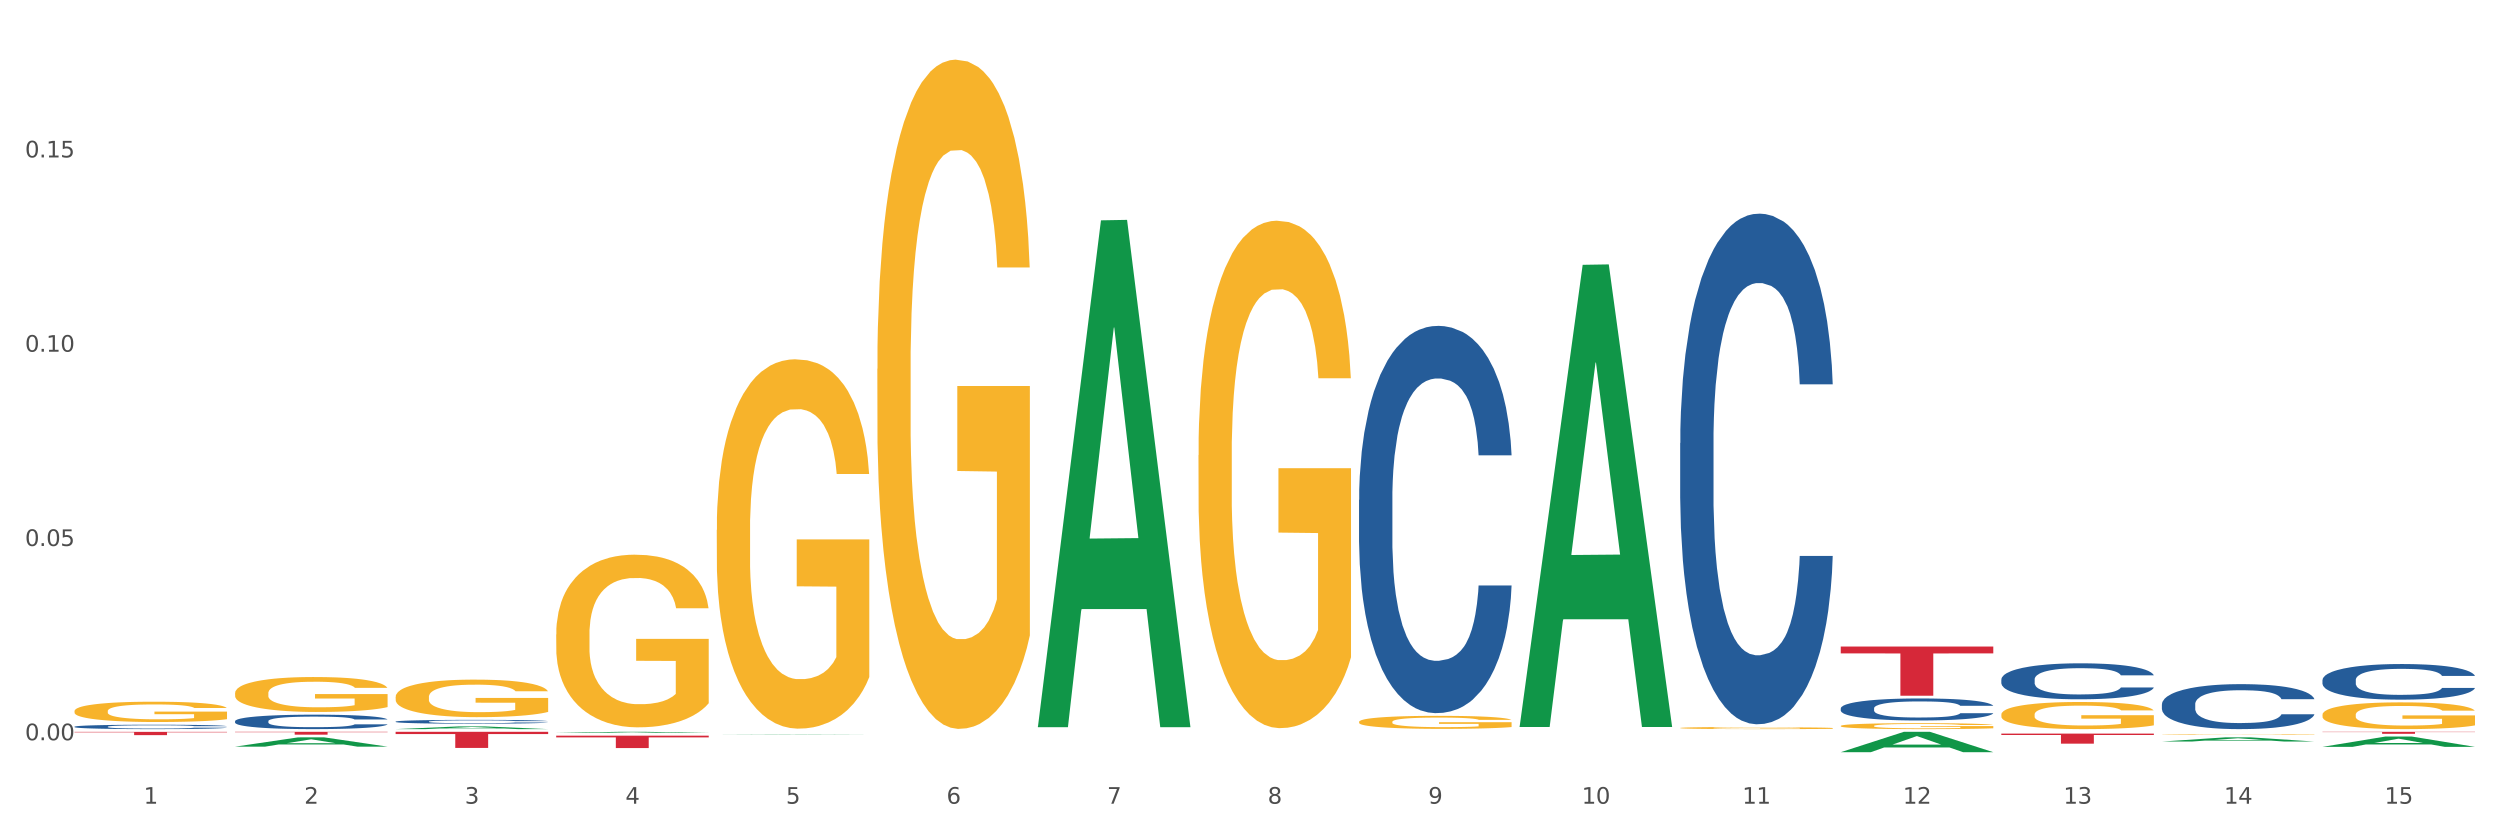
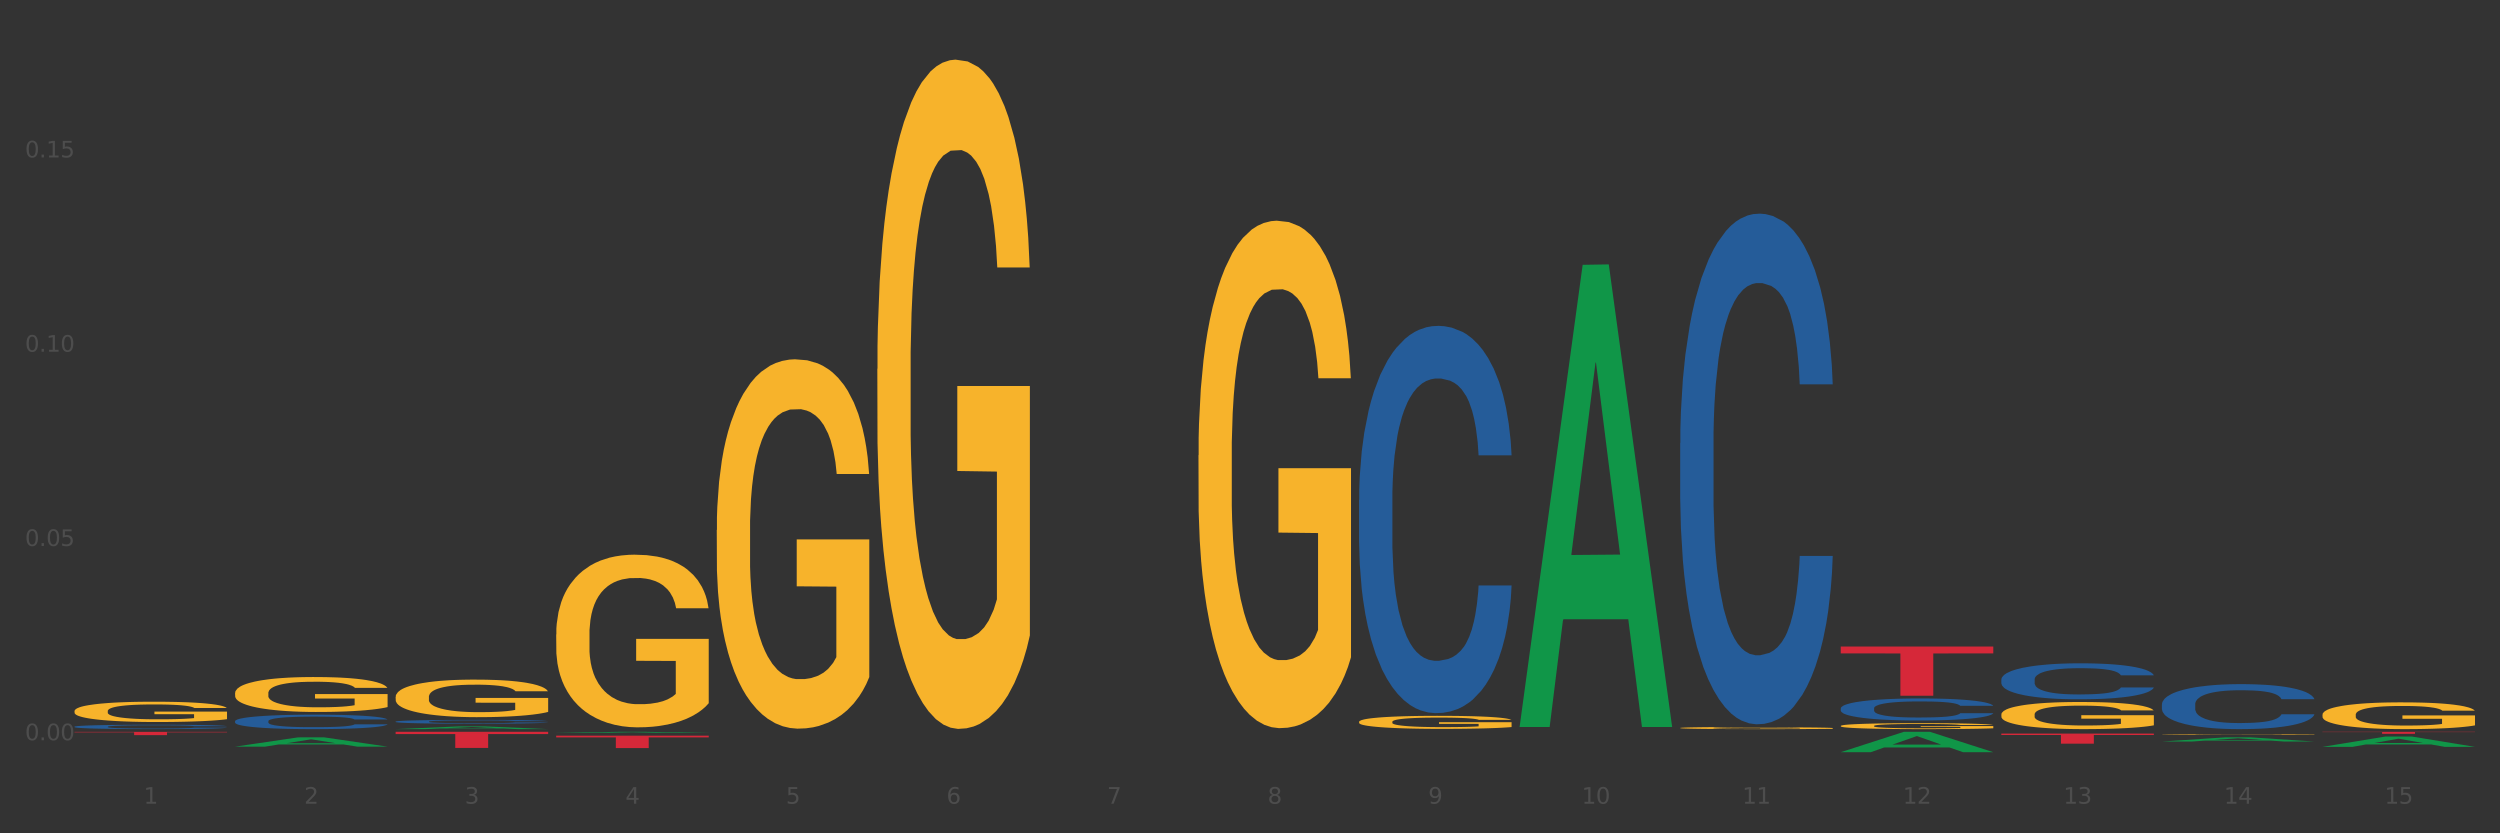
<svg xmlns="http://www.w3.org/2000/svg" xmlns:xlink="http://www.w3.org/1999/xlink" width="1080pt" height="360pt" viewBox="0 0 1080 360" version="1.1">
  <rect x="0" y="0" width="1080" height="360" fill="#333333" stroke="none" />
  <defs>
    <style type="text/css">*{stroke-linejoin: round; stroke-linecap: butt}</style>
  </defs>
  <g id="figure_1">
    <g id="patch_1">
-       <path d="M 0 360  L 1080 360  L 1080 0  L 0 0  z " style="fill: #ffffff; stroke: #ffffff; stroke-linejoin: miter" />
-     </g>
+       </g>
    <g id="axes_1">
      <g id="matplotlib.axis_1">
        <g id="xtick_1">
          <g id="text_1">
            <g style="fill: #4d4d4d" transform="translate(62.07 347.204) scale(0.096 -0.096)">
              <defs>
                <path id="DejaVuSans-31" d="M 794 531  L 1825 531  L 1825 4091  L 703 3866  L 703 4441  L 1819 4666  L 2450 4666  L 2450 531  L 3481 531  L 3481 0  L 794 0  L 794 531  z " transform="scale(0.016)" />
              </defs>
              <use xlink:href="#DejaVuSans-31" />
            </g>
          </g>
        </g>
        <g id="xtick_2">
          <g id="text_2">
            <g style="fill: #4d4d4d" transform="translate(131.436 347.204) scale(0.096 -0.096)">
              <defs>
                <path id="DejaVuSans-32" d="M 1228 531  L 3431 531  L 3431 0  L 469 0  L 469 531  Q 828 903 1448 1529  Q 2069 2156 2228 2338  Q 2531 2678 2651 2914  Q 2772 3150 2772 3378  Q 2772 3750 2511 3984  Q 2250 4219 1831 4219  Q 1534 4219 1204 4116  Q 875 4013 500 3803  L 500 4441  Q 881 4594 1212 4672  Q 1544 4750 1819 4750  Q 2544 4750 2975 4387  Q 3406 4025 3406 3419  Q 3406 3131 3298 2873  Q 3191 2616 2906 2266  Q 2828 2175 2409 1742  Q 1991 1309 1228 531  z " transform="scale(0.016)" />
              </defs>
              <use xlink:href="#DejaVuSans-32" />
            </g>
          </g>
        </g>
        <g id="xtick_3">
          <g id="text_3">
            <g style="fill: #4d4d4d" transform="translate(200.802 347.204) scale(0.096 -0.096)">
              <defs>
                <path id="DejaVuSans-33" d="M 2597 2516  Q 3050 2419 3304 2112  Q 3559 1806 3559 1356  Q 3559 666 3084 287  Q 2609 -91 1734 -91  Q 1441 -91 1130 -33  Q 819 25 488 141  L 488 750  Q 750 597 1062 519  Q 1375 441 1716 441  Q 2309 441 2620 675  Q 2931 909 2931 1356  Q 2931 1769 2642 2001  Q 2353 2234 1838 2234  L 1294 2234  L 1294 2753  L 1863 2753  Q 2328 2753 2575 2939  Q 2822 3125 2822 3475  Q 2822 3834 2567 4026  Q 2313 4219 1838 4219  Q 1578 4219 1281 4162  Q 984 4106 628 3988  L 628 4550  Q 988 4650 1302 4700  Q 1616 4750 1894 4750  Q 2613 4750 3031 4423  Q 3450 4097 3450 3541  Q 3450 3153 3228 2886  Q 3006 2619 2597 2516  z " transform="scale(0.016)" />
              </defs>
              <use xlink:href="#DejaVuSans-33" />
            </g>
          </g>
        </g>
        <g id="xtick_4">
          <g id="text_4">
            <g style="fill: #4d4d4d" transform="translate(270.169 347.204) scale(0.096 -0.096)">
              <defs>
                <path id="DejaVuSans-34" d="M 2419 4116  L 825 1625  L 2419 1625  L 2419 4116  z M 2253 4666  L 3047 4666  L 3047 1625  L 3713 1625  L 3713 1100  L 3047 1100  L 3047 0  L 2419 0  L 2419 1100  L 313 1100  L 313 1709  L 2253 4666  z " transform="scale(0.016)" />
              </defs>
              <use xlink:href="#DejaVuSans-34" />
            </g>
          </g>
        </g>
        <g id="xtick_5">
          <g id="text_5">
            <g style="fill: #4d4d4d" transform="translate(339.535 347.204) scale(0.096 -0.096)">
              <defs>
                <path id="DejaVuSans-35" d="M 691 4666  L 3169 4666  L 3169 4134  L 1269 4134  L 1269 2991  Q 1406 3038 1543 3061  Q 1681 3084 1819 3084  Q 2600 3084 3056 2656  Q 3513 2228 3513 1497  Q 3513 744 3044 326  Q 2575 -91 1722 -91  Q 1428 -91 1123 -41  Q 819 9 494 109  L 494 744  Q 775 591 1075 516  Q 1375 441 1709 441  Q 2250 441 2565 725  Q 2881 1009 2881 1497  Q 2881 1984 2565 2268  Q 2250 2553 1709 2553  Q 1456 2553 1204 2497  Q 953 2441 691 2322  L 691 4666  z " transform="scale(0.016)" />
              </defs>
              <use xlink:href="#DejaVuSans-35" />
            </g>
          </g>
        </g>
        <g id="xtick_6">
          <g id="text_6">
            <g style="fill: #4d4d4d" transform="translate(408.901 347.204) scale(0.096 -0.096)">
              <defs>
                <path id="DejaVuSans-36" d="M 2113 2584  Q 1688 2584 1439 2293  Q 1191 2003 1191 1497  Q 1191 994 1439 701  Q 1688 409 2113 409  Q 2538 409 2786 701  Q 3034 994 3034 1497  Q 3034 2003 2786 2293  Q 2538 2584 2113 2584  z M 3366 4563  L 3366 3988  Q 3128 4100 2886 4159  Q 2644 4219 2406 4219  Q 1781 4219 1451 3797  Q 1122 3375 1075 2522  Q 1259 2794 1537 2939  Q 1816 3084 2150 3084  Q 2853 3084 3261 2657  Q 3669 2231 3669 1497  Q 3669 778 3244 343  Q 2819 -91 2113 -91  Q 1303 -91 875 529  Q 447 1150 447 2328  Q 447 3434 972 4092  Q 1497 4750 2381 4750  Q 2619 4750 2861 4703  Q 3103 4656 3366 4563  z " transform="scale(0.016)" />
              </defs>
              <use xlink:href="#DejaVuSans-36" />
            </g>
          </g>
        </g>
        <g id="xtick_7">
          <g id="text_7">
            <g style="fill: #4d4d4d" transform="translate(478.267 347.204) scale(0.096 -0.096)">
              <defs>
                <path id="DejaVuSans-37" d="M 525 4666  L 3525 4666  L 3525 4397  L 1831 0  L 1172 0  L 2766 4134  L 525 4134  L 525 4666  z " transform="scale(0.016)" />
              </defs>
              <use xlink:href="#DejaVuSans-37" />
            </g>
          </g>
        </g>
        <g id="xtick_8">
          <g id="text_8">
            <g style="fill: #4d4d4d" transform="translate(547.634 347.204) scale(0.096 -0.096)">
              <defs>
                <path id="DejaVuSans-38" d="M 2034 2216  Q 1584 2216 1326 1975  Q 1069 1734 1069 1313  Q 1069 891 1326 650  Q 1584 409 2034 409  Q 2484 409 2743 651  Q 3003 894 3003 1313  Q 3003 1734 2745 1975  Q 2488 2216 2034 2216  z M 1403 2484  Q 997 2584 770 2862  Q 544 3141 544 3541  Q 544 4100 942 4425  Q 1341 4750 2034 4750  Q 2731 4750 3128 4425  Q 3525 4100 3525 3541  Q 3525 3141 3298 2862  Q 3072 2584 2669 2484  Q 3125 2378 3379 2068  Q 3634 1759 3634 1313  Q 3634 634 3220 271  Q 2806 -91 2034 -91  Q 1263 -91 848 271  Q 434 634 434 1313  Q 434 1759 690 2068  Q 947 2378 1403 2484  z M 1172 3481  Q 1172 3119 1398 2916  Q 1625 2713 2034 2713  Q 2441 2713 2670 2916  Q 2900 3119 2900 3481  Q 2900 3844 2670 4047  Q 2441 4250 2034 4250  Q 1625 4250 1398 4047  Q 1172 3844 1172 3481  z " transform="scale(0.016)" />
              </defs>
              <use xlink:href="#DejaVuSans-38" />
            </g>
          </g>
        </g>
        <g id="xtick_9">
          <g id="text_9">
            <g style="fill: #4d4d4d" transform="translate(617 347.204) scale(0.096 -0.096)">
              <defs>
                <path id="DejaVuSans-39" d="M 703 97  L 703 672  Q 941 559 1184 500  Q 1428 441 1663 441  Q 2288 441 2617 861  Q 2947 1281 2994 2138  Q 2813 1869 2534 1725  Q 2256 1581 1919 1581  Q 1219 1581 811 2004  Q 403 2428 403 3163  Q 403 3881 828 4315  Q 1253 4750 1959 4750  Q 2769 4750 3195 4129  Q 3622 3509 3622 2328  Q 3622 1225 3098 567  Q 2575 -91 1691 -91  Q 1453 -91 1209 -44  Q 966 3 703 97  z M 1959 2075  Q 2384 2075 2632 2365  Q 2881 2656 2881 3163  Q 2881 3666 2632 3958  Q 2384 4250 1959 4250  Q 1534 4250 1286 3958  Q 1038 3666 1038 3163  Q 1038 2656 1286 2365  Q 1534 2075 1959 2075  z " transform="scale(0.016)" />
              </defs>
              <use xlink:href="#DejaVuSans-39" />
            </g>
          </g>
        </g>
        <g id="xtick_10">
          <g id="text_10">
            <g style="fill: #4d4d4d" transform="translate(683.312 347.204) scale(0.096 -0.096)">
              <defs>
                <path id="DejaVuSans-30" d="M 2034 4250  Q 1547 4250 1301 3770  Q 1056 3291 1056 2328  Q 1056 1369 1301 889  Q 1547 409 2034 409  Q 2525 409 2770 889  Q 3016 1369 3016 2328  Q 3016 3291 2770 3770  Q 2525 4250 2034 4250  z M 2034 4750  Q 2819 4750 3233 4129  Q 3647 3509 3647 2328  Q 3647 1150 3233 529  Q 2819 -91 2034 -91  Q 1250 -91 836 529  Q 422 1150 422 2328  Q 422 3509 836 4129  Q 1250 4750 2034 4750  z " transform="scale(0.016)" />
              </defs>
              <use xlink:href="#DejaVuSans-31" />
              <use xlink:href="#DejaVuSans-30" transform="translate(63.623 0)" />
            </g>
          </g>
        </g>
        <g id="xtick_11">
          <g id="text_11">
            <g style="fill: #4d4d4d" transform="translate(752.678 347.204) scale(0.096 -0.096)">
              <use xlink:href="#DejaVuSans-31" />
              <use xlink:href="#DejaVuSans-31" transform="translate(63.623 0)" />
            </g>
          </g>
        </g>
        <g id="xtick_12">
          <g id="text_12">
            <g style="fill: #4d4d4d" transform="translate(822.044 347.204) scale(0.096 -0.096)">
              <use xlink:href="#DejaVuSans-31" />
              <use xlink:href="#DejaVuSans-32" transform="translate(63.623 0)" />
            </g>
          </g>
        </g>
        <g id="xtick_13">
          <g id="text_13">
            <g style="fill: #4d4d4d" transform="translate(891.411 347.204) scale(0.096 -0.096)">
              <use xlink:href="#DejaVuSans-31" />
              <use xlink:href="#DejaVuSans-33" transform="translate(63.623 0)" />
            </g>
          </g>
        </g>
        <g id="xtick_14">
          <g id="text_14">
            <g style="fill: #4d4d4d" transform="translate(960.777 347.204) scale(0.096 -0.096)">
              <use xlink:href="#DejaVuSans-31" />
              <use xlink:href="#DejaVuSans-34" transform="translate(63.623 0)" />
            </g>
          </g>
        </g>
        <g id="xtick_15">
          <g id="text_15">
            <g style="fill: #4d4d4d" transform="translate(1030.143 347.204) scale(0.096 -0.096)">
              <use xlink:href="#DejaVuSans-31" />
              <use xlink:href="#DejaVuSans-35" transform="translate(63.623 0)" />
            </g>
          </g>
        </g>
        <g id="xtick_16" />
        <g id="xtick_17" />
        <g id="xtick_18" />
        <g id="xtick_19" />
        <g id="xtick_20" />
        <g id="xtick_21" />
        <g id="xtick_22" />
        <g id="xtick_23" />
        <g id="xtick_24" />
        <g id="xtick_25" />
        <g id="xtick_26" />
        <g id="xtick_27" />
        <g id="xtick_28" />
        <g id="xtick_29" />
      </g>
      <g id="matplotlib.axis_2">
        <g id="ytick_1">
          <g id="text_16">
            <g style="fill: #4d4d4d" transform="translate(10.8 319.789) scale(0.096 -0.096)">
              <defs>
                <path id="DejaVuSans-2e" d="M 684 794  L 1344 794  L 1344 0  L 684 0  L 684 794  z " transform="scale(0.016)" />
              </defs>
              <use xlink:href="#DejaVuSans-30" />
              <use xlink:href="#DejaVuSans-2e" transform="translate(63.623 0)" />
              <use xlink:href="#DejaVuSans-30" transform="translate(95.41 0)" />
              <use xlink:href="#DejaVuSans-30" transform="translate(159.033 0)" />
            </g>
          </g>
        </g>
        <g id="ytick_2">
          <g id="text_17">
            <g style="fill: #4d4d4d" transform="translate(10.8 235.863) scale(0.096 -0.096)">
              <use xlink:href="#DejaVuSans-30" />
              <use xlink:href="#DejaVuSans-2e" transform="translate(63.623 0)" />
              <use xlink:href="#DejaVuSans-30" transform="translate(95.41 0)" />
              <use xlink:href="#DejaVuSans-35" transform="translate(159.033 0)" />
            </g>
          </g>
        </g>
        <g id="ytick_3">
          <g id="text_18">
            <g style="fill: #4d4d4d" transform="translate(10.8 151.937) scale(0.096 -0.096)">
              <use xlink:href="#DejaVuSans-30" />
              <use xlink:href="#DejaVuSans-2e" transform="translate(63.623 0)" />
              <use xlink:href="#DejaVuSans-31" transform="translate(95.41 0)" />
              <use xlink:href="#DejaVuSans-30" transform="translate(159.033 0)" />
            </g>
          </g>
        </g>
        <g id="ytick_4">
          <g id="text_19">
            <g style="fill: #4d4d4d" transform="translate(10.8 68.012) scale(0.096 -0.096)">
              <use xlink:href="#DejaVuSans-30" />
              <use xlink:href="#DejaVuSans-2e" transform="translate(63.623 0)" />
              <use xlink:href="#DejaVuSans-31" transform="translate(95.41 0)" />
              <use xlink:href="#DejaVuSans-35" transform="translate(159.033 0)" />
            </g>
          </g>
        </g>
        <g id="ytick_5" />
        <g id="ytick_6" />
        <g id="ytick_7" />
        <g id="ytick_8" />
      </g>
      <g id="PolyCollection_1">
        <path d="M 101.541 322.547  L 101.609 322.543  L 128.784 318.543  L 140.061 318.54  L 167.439 322.554  L 154.395 322.554  L 148.485 321.619  L 120.427 321.619  L 120.224 321.634  L 114.517 322.554  L 101.541 322.554  L 101.541 322.547  L 123.96 321.061  L 144.952 321.058  L 134.558 319.395  L 134.422 319.388  L 134.286 319.399  L 123.892 321.058  L 123.96 321.061  L 101.541 322.547  z " clip-path="url(#p5352dc6093)" style="fill: #109648" />
        <path d="M 170.907 314.978  L 170.975 314.977  L 198.15 313.804  L 209.427 313.803  L 236.805 314.98  L 223.762 314.98  L 217.851 314.706  L 189.794 314.706  L 189.59 314.71  L 183.883 314.98  L 170.907 314.98  L 170.907 314.978  L 193.326 314.542  L 214.319 314.541  L 203.924 314.054  L 203.788 314.051  L 203.653 314.055  L 193.258 314.541  L 193.326 314.542  L 170.907 314.978  z " clip-path="url(#p5352dc6093)" style="fill: #109648" />
        <path d="M 240.274 316.644  L 240.342 316.644  L 267.516 316.142  L 278.793 316.141  L 306.172 316.645  L 293.128 316.645  L 287.217 316.528  L 259.16 316.528  L 258.956 316.53  L 253.249 316.645  L 240.274 316.645  L 240.274 316.644  L 262.693 316.458  L 283.685 316.457  L 273.291 316.249  L 273.155 316.248  L 273.019 316.249  L 262.625 316.457  L 262.693 316.458  L 240.274 316.644  z " clip-path="url(#p5352dc6093)" style="fill: #109648" />
-         <path d="M 448.372 313.753  L 448.44 313.547  L 475.615 95.185  L 486.892 94.979  L 514.27 314.164  L 501.227 314.164  L 495.316 263.124  L 467.259 263.124  L 467.055 263.947  L 461.348 314.164  L 448.372 314.164  L 448.372 313.753  L 470.791 232.664  L 491.783 232.459  L 481.389 141.697  L 481.253 141.286  L 481.117 141.903  L 470.723 232.459  L 470.791 232.664  L 448.372 313.753  z " clip-path="url(#p5352dc6093)" style="fill: #109648" />
        <path d="M 656.471 313.702  L 656.539 313.515  L 683.713 114.402  L 694.991 114.214  L 722.369 314.078  L 709.325 314.078  L 703.415 267.537  L 675.357 267.537  L 675.153 268.287  L 669.447 314.078  L 656.471 314.078  L 656.471 313.702  L 678.89 239.762  L 699.882 239.574  L 689.488 156.814  L 689.352 156.439  L 689.216 157.002  L 678.822 239.574  L 678.89 239.762  L 656.471 313.702  z " clip-path="url(#p5352dc6093)" style="fill: #109648" />
-         <path d="M 309.64 317.258  L 309.708 317.258  L 336.882 317.128  L 348.16 317.128  L 375.538 317.259  L 362.494 317.259  L 356.584 317.228  L 328.526 317.228  L 328.322 317.229  L 322.616 317.259  L 309.64 317.259  L 309.64 317.258  L 332.059 317.21  L 353.051 317.21  L 342.657 317.156  L 342.521 317.156  L 342.385 317.156  L 331.991 317.21  L 332.059 317.21  L 309.64 317.258  z " clip-path="url(#p5352dc6093)" style="fill: #109648" />
        <path d="M 933.936 320.344  L 934.004 320.342  L 961.178 318.541  L 972.456 318.539  L 999.834 320.347  L 986.79 320.347  L 980.88 319.926  L 952.822 319.926  L 952.618 319.933  L 946.912 320.347  L 933.936 320.347  L 933.936 320.344  L 956.355 319.675  L 977.347 319.673  L 966.953 318.925  L 966.817 318.921  L 966.681 318.926  L 956.287 319.673  L 956.355 319.675  L 933.936 320.344  z " clip-path="url(#p5352dc6093)" style="fill: #109648" />
        <path d="M 795.203 324.933  L 795.271 324.925  L 822.446 316.15  L 833.723 316.141  L 861.101 324.95  L 848.058 324.95  L 842.147 322.898  L 814.09 322.898  L 813.886 322.931  L 808.179 324.95  L 795.203 324.95  L 795.203 324.933  L 817.622 321.674  L 838.615 321.666  L 828.22 318.019  L 828.084 318.002  L 827.949 318.027  L 817.554 321.666  L 817.622 321.674  L 795.203 324.933  z " clip-path="url(#p5352dc6093)" style="fill: #109648" />
        <path d="M 795.203 279.315  L 861.101 279.315  L 861.101 282.268  L 835.179 282.288  L 835.179 300.567  L 820.969 300.567  L 820.969 282.288  L 795.203 282.268  L 795.203 279.335  L 795.203 279.315  z " clip-path="url(#p5352dc6093)" style="fill: #d62839" />
        <path d="M 32.175 316.177  L 98.073 316.177  L 98.073 316.372  L 72.151 316.373  L 72.151 317.581  L 57.941 317.581  L 57.941 316.373  L 32.175 316.372  L 32.175 316.178  L 32.175 316.177  z " clip-path="url(#p5352dc6093)" style="fill: #d62839" />
-         <path d="M 101.541 316.141  L 167.439 316.141  L 167.439 316.313  L 141.517 316.314  L 141.517 317.378  L 127.307 317.378  L 127.307 316.314  L 101.541 316.313  L 101.541 316.143  L 101.541 316.141  z " clip-path="url(#p5352dc6093)" style="fill: #d62839" />
        <path d="M 170.907 316.141  L 236.805 316.141  L 236.805 317.109  L 210.883 317.115  L 210.883 323.101  L 196.673 323.101  L 196.673 317.115  L 170.907 317.109  L 170.907 316.148  L 170.907 316.141  z " clip-path="url(#p5352dc6093)" style="fill: #d62839" />
        <path d="M 240.274 317.806  L 306.172 317.806  L 306.172 318.549  L 280.25 318.554  L 280.25 323.153  L 266.039 323.153  L 266.039 318.554  L 240.274 318.549  L 240.274 317.811  L 240.274 317.806  z " clip-path="url(#p5352dc6093)" style="fill: #d62839" />
        <path d="M 864.57 316.926  L 930.468 316.926  L 930.468 317.527  L 904.546 317.531  L 904.546 321.252  L 890.335 321.252  L 890.335 317.531  L 864.57 317.527  L 864.57 316.93  L 864.57 316.926  z " clip-path="url(#p5352dc6093)" style="fill: #d62839" />
        <path d="M 795.203 313.599  L 795.281 313.597  L 795.281 313.512  L 795.437 313.439  L 796.215 313.264  L 797.382 313.118  L 798.238 313.041  L 799.094 312.978  L 800.105 312.914  L 801.35 312.849  L 803.606 312.753  L 805.006 312.703  L 806.718 312.652  L 809.83 312.577  L 812.086 312.534  L 814.42 312.499  L 818.233 312.457  L 820.722 312.438  L 823.368 312.424  L 826.557 312.415  L 828.969 312.413  L 834.26 312.42  L 838.772 312.441  L 840.951 312.457  L 843.752 312.485  L 845.23 312.504  L 847.642 312.542  L 850.131 312.591  L 851.843 312.633  L 854.41 312.713  L 856.355 312.792  L 858.145 312.891  L 859.078 312.959  L 859.779 313.022  L 860.401 313.095  L 861.024 313.21  L 847.019 313.21  L 846.475 313.128  L 845.619 313.05  L 844.374 312.975  L 843.285 312.928  L 841.418 312.87  L 839.706 312.832  L 837.916 312.804  L 835.738 312.781  L 834.026 312.769  L 831.615 312.76  L 826.869 312.762  L 823.679 312.781  L 821.5 312.804  L 820.1 312.825  L 818.855 312.849  L 817.455 312.881  L 815.821 312.931  L 814.654 312.975  L 813.487 313.032  L 812.553 313.088  L 811.697 313.153  L 810.997 313.224  L 810.453 313.296  L 809.986 313.386  L 809.597 313.533  L 809.597 313.854  L 809.752 313.927  L 810.141 314.023  L 810.608 314.096  L 811.386 314.183  L 812.086 314.241  L 813.409 314.326  L 814.887 314.396  L 816.054 314.441  L 817.221 314.478  L 819.244 314.53  L 821.5 314.572  L 823.445 314.598  L 826.091 314.621  L 827.88 314.631  L 829.436 314.635  L 833.248 314.635  L 835.971 314.628  L 839.006 314.612  L 841.34 314.591  L 843.285 314.565  L 845.463 314.523  L 846.864 314.483  L 846.864 313.993  L 829.747 313.99  L 829.747 313.665  L 861.101 313.665  L 861.101 314.621  L 859.779 314.67  L 858.3 314.715  L 856.744 314.755  L 854.41 314.804  L 851.61 314.851  L 849.12 314.884  L 846.475 314.912  L 843.363 314.938  L 839.317 314.961  L 836.827 314.97  L 833.715 314.978  L 830.059 314.98  L 826.869 314.975  L 823.757 314.963  L 820.489 314.942  L 817.299 314.912  L 814.887 314.881  L 812.475 314.844  L 809.908 314.795  L 807.885 314.748  L 806.329 314.706  L 804.617 314.652  L 802.75 314.581  L 801.35 314.518  L 800.105 314.452  L 798.782 314.368  L 797.849 314.295  L 796.915 314.204  L 796.37 314.136  L 795.748 314.03  L 795.281 313.883  L 795.203 313.599  z " clip-path="url(#p5352dc6093)" style="fill: #f7b32b" />
        <path d="M 587.105 215.947  L 587.183 215.794  L 587.183 211.516  L 587.416 205.71  L 588.273 195.015  L 589.364 186.917  L 591.233 177.444  L 592.246 173.472  L 593.57 169.041  L 596.296 161.86  L 599.412 155.748  L 601.593 152.387  L 603.229 150.248  L 606.89 146.428  L 608.993 144.748  L 611.174 143.373  L 613.043 142.456  L 616.159 141.386  L 618.652 140.928  L 621.534 140.775  L 623.948 140.928  L 627.142 141.539  L 631.816 143.373  L 633.607 144.442  L 636.022 146.276  L 638.514 148.72  L 640.54 151.165  L 642.877 154.679  L 645.291 159.263  L 647.628 165.069  L 649.264 170.416  L 650.588 176.069  L 651.756 182.945  L 652.613 190.431  L 653.003 196.696  L 638.748 196.696  L 638.359 191.043  L 637.58 184.931  L 636.801 180.806  L 635.944 177.444  L 634.62 173.625  L 633.451 171.18  L 631.504 168.277  L 629.713 166.444  L 628.233 165.374  L 626.441 164.457  L 622.624 163.541  L 619.898 163.541  L 618.184 163.846  L 616.081 164.61  L 614.29 165.68  L 612.186 167.513  L 610.551 169.499  L 608.915 172.097  L 607.98 173.93  L 606.578 177.292  L 605.643 180.042  L 604.397 184.778  L 603.696 188.14  L 602.45 196.849  L 601.905 203.266  L 601.671 207.697  L 601.515 212.586  L 601.515 236.421  L 601.982 247.116  L 602.372 251.7  L 602.995 256.895  L 604.163 263.617  L 605.877 270.187  L 607.669 274.924  L 609.149 277.827  L 610.551 279.966  L 611.953 281.646  L 613.666 283.174  L 615.069 284.091  L 617.172 285.008  L 619.664 285.466  L 621.612 285.466  L 625.584 284.702  L 627.376 283.938  L 629.089 282.869  L 630.959 281.188  L 632.439 279.354  L 633.296 277.979  L 634.698 275.076  L 635.788 272.021  L 636.723 268.506  L 637.346 265.451  L 638.047 260.867  L 638.592 255.672  L 638.748 252.922  L 653.003 252.922  L 652.691 258.422  L 652.146 263.77  L 651.055 270.951  L 650.199 275.076  L 648.874 280.118  L 647.472 284.397  L 645.525 289.133  L 643.733 292.647  L 641.864 295.703  L 639.839 298.453  L 636.178 302.273  L 634.853 303.342  L 632.049 305.176  L 629.868 306.245  L 626.675 307.315  L 623.403 307.926  L 619.976 308.079  L 616.938 307.773  L 613.589 306.856  L 611.485 305.94  L 609.149 304.565  L 606.422 302.426  L 603.852 299.828  L 601.437 296.772  L 599.178 293.258  L 597.075 289.286  L 594.349 282.716  L 592.324 276.299  L 590.844 270.34  L 589.831 265.298  L 588.818 258.881  L 588.273 254.45  L 587.416 243.755  L 587.105 233.823  L 587.105 215.947  z " clip-path="url(#p5352dc6093)" style="fill: #255c99" />
        <path d="M 587.105 311.843  L 587.183 311.838  L 587.183 311.653  L 587.338 311.493  L 588.116 311.107  L 589.283 310.788  L 590.139 310.619  L 590.995 310.48  L 592.006 310.341  L 593.251 310.197  L 595.507 309.986  L 596.908 309.878  L 598.619 309.765  L 601.731 309.6  L 603.988 309.508  L 606.322 309.431  L 610.134 309.338  L 612.624 309.297  L 615.269 309.266  L 618.459 309.245  L 620.871 309.24  L 626.161 309.256  L 630.674 309.302  L 632.852 309.338  L 635.653 309.4  L 637.131 309.441  L 639.543 309.523  L 642.033 309.631  L 643.744 309.724  L 646.312 309.899  L 648.257 310.074  L 650.046 310.29  L 650.98 310.439  L 651.68 310.578  L 652.302 310.737  L 652.925 310.989  L 638.921 310.989  L 638.376 310.809  L 637.52 310.639  L 636.275 310.475  L 635.186 310.372  L 633.319 310.243  L 631.607 310.161  L 629.818 310.099  L 627.639 310.048  L 625.928 310.022  L 623.516 310.002  L 618.77 310.007  L 615.58 310.048  L 613.402 310.099  L 612.001 310.146  L 610.756 310.197  L 609.356 310.269  L 607.722 310.377  L 606.555 310.475  L 605.388 310.598  L 604.455 310.722  L 603.599 310.866  L 602.898 311.02  L 602.354 311.179  L 601.887 311.375  L 601.498 311.699  L 601.498 312.404  L 601.654 312.563  L 602.043 312.774  L 602.509 312.933  L 603.287 313.124  L 603.988 313.252  L 605.31 313.437  L 606.789 313.592  L 607.956 313.689  L 609.123 313.772  L 611.145 313.885  L 613.402 313.978  L 615.347 314.034  L 617.992 314.086  L 619.781 314.106  L 621.337 314.116  L 625.15 314.116  L 627.873 314.101  L 630.907 314.065  L 633.241 314.019  L 635.186 313.962  L 637.365 313.87  L 638.765 313.782  L 638.765 312.707  L 621.649 312.702  L 621.649 311.987  L 653.003 311.987  L 653.003 314.086  L 651.68 314.194  L 650.202 314.291  L 648.646 314.379  L 646.312 314.487  L 643.511 314.59  L 641.021 314.662  L 638.376 314.723  L 635.264 314.78  L 631.218 314.831  L 628.729 314.852  L 625.617 314.867  L 621.96 314.873  L 618.77 314.862  L 615.658 314.837  L 612.39 314.79  L 609.2 314.723  L 606.789 314.656  L 604.377 314.574  L 601.809 314.466  L 599.786 314.363  L 598.23 314.271  L 596.519 314.152  L 594.652 313.998  L 593.251 313.859  L 592.006 313.715  L 590.684 313.53  L 589.75 313.371  L 588.816 313.17  L 588.272 313.021  L 587.649 312.789  L 587.183 312.465  L 587.105 311.843  z " clip-path="url(#p5352dc6093)" style="fill: #f7b32b" />
        <path d="M 864.57 308.675  L 864.647 308.664  L 864.647 308.279  L 864.803 307.947  L 865.581 307.144  L 866.748 306.481  L 867.604 306.127  L 868.46 305.838  L 869.471 305.549  L 870.716 305.25  L 872.972 304.811  L 874.373 304.586  L 876.084 304.351  L 879.196 304.008  L 881.453 303.815  L 883.787 303.655  L 887.599 303.462  L 890.089 303.376  L 892.734 303.312  L 895.924 303.269  L 898.336 303.259  L 903.626 303.291  L 908.139 303.387  L 910.317 303.462  L 913.118 303.591  L 914.596 303.676  L 917.008 303.847  L 919.498 304.072  L 921.209 304.265  L 923.777 304.629  L 925.722 304.993  L 927.511 305.442  L 928.445 305.753  L 929.145 306.042  L 929.767 306.374  L 930.39 306.898  L 916.385 306.898  L 915.841 306.523  L 914.985 306.17  L 913.74 305.828  L 912.651 305.614  L 910.784 305.346  L 909.072 305.175  L 907.283 305.046  L 905.104 304.939  L 903.393 304.886  L 900.981 304.843  L 896.235 304.854  L 893.045 304.939  L 890.867 305.046  L 889.466 305.143  L 888.221 305.25  L 886.821 305.4  L 885.187 305.624  L 884.02 305.828  L 882.853 306.085  L 881.919 306.342  L 881.064 306.641  L 880.363 306.962  L 879.819 307.294  L 879.352 307.701  L 878.963 308.375  L 878.963 309.842  L 879.119 310.174  L 879.508 310.613  L 879.974 310.944  L 880.752 311.34  L 881.453 311.608  L 882.775 311.993  L 884.253 312.314  L 885.42 312.518  L 886.587 312.689  L 888.61 312.925  L 890.867 313.117  L 892.812 313.235  L 895.457 313.342  L 897.246 313.385  L 898.802 313.406  L 902.615 313.406  L 905.338 313.374  L 908.372 313.299  L 910.706 313.203  L 912.651 313.085  L 914.829 312.893  L 916.23 312.711  L 916.23 310.473  L 899.114 310.463  L 899.114 308.975  L 930.468 308.975  L 930.468 313.342  L 929.145 313.567  L 927.667 313.77  L 926.111 313.952  L 923.777 314.177  L 920.976 314.391  L 918.486 314.541  L 915.841 314.669  L 912.729 314.787  L 908.683 314.894  L 906.193 314.937  L 903.081 314.969  L 899.425 314.98  L 896.235 314.958  L 893.123 314.905  L 889.855 314.809  L 886.665 314.669  L 884.253 314.53  L 881.842 314.359  L 879.274 314.134  L 877.251 313.92  L 875.695 313.727  L 873.984 313.481  L 872.116 313.16  L 870.716 312.871  L 869.471 312.571  L 868.149 312.186  L 867.215 311.854  L 866.281 311.437  L 865.737 311.126  L 865.114 310.645  L 864.647 309.97  L 864.57 308.675  z " clip-path="url(#p5352dc6093)" style="fill: #f7b32b" />
        <path d="M 933.936 317.231  L 934.014 317.231  L 934.014 317.222  L 934.169 317.214  L 934.947 317.196  L 936.114 317.18  L 936.97 317.172  L 937.826 317.166  L 938.837 317.159  L 940.082 317.152  L 942.338 317.142  L 943.739 317.136  L 945.45 317.131  L 948.563 317.123  L 950.819 317.119  L 953.153 317.115  L 956.965 317.11  L 959.455 317.108  L 962.1 317.107  L 965.29 317.106  L 967.702 317.106  L 972.992 317.106  L 977.505 317.109  L 979.683 317.11  L 982.484 317.113  L 983.962 317.115  L 986.374 317.119  L 988.864 317.125  L 990.575 317.129  L 993.143 317.137  L 995.088 317.146  L 996.877 317.156  L 997.811 317.164  L 998.511 317.17  L 999.134 317.178  L 999.756 317.19  L 985.752 317.19  L 985.207 317.181  L 984.351 317.173  L 983.106 317.165  L 982.017 317.16  L 980.15 317.154  L 978.438 317.15  L 976.649 317.147  L 974.47 317.145  L 972.759 317.143  L 970.347 317.142  L 965.601 317.143  L 962.411 317.145  L 960.233 317.147  L 958.832 317.149  L 957.588 317.152  L 956.187 317.155  L 954.553 317.161  L 953.386 317.165  L 952.219 317.171  L 951.286 317.177  L 950.43 317.184  L 949.73 317.192  L 949.185 317.199  L 948.718 317.209  L 948.329 317.224  L 948.329 317.258  L 948.485 317.266  L 948.874 317.276  L 949.341 317.284  L 950.119 317.293  L 950.819 317.299  L 952.141 317.308  L 953.62 317.316  L 954.787 317.321  L 955.954 317.325  L 957.977 317.33  L 960.233 317.334  L 962.178 317.337  L 964.823 317.34  L 966.613 317.341  L 968.169 317.341  L 971.981 317.341  L 974.704 317.34  L 977.738 317.339  L 980.072 317.336  L 982.017 317.334  L 984.196 317.329  L 985.596 317.325  L 985.596 317.273  L 968.48 317.273  L 968.48 317.238  L 999.834 317.238  L 999.834 317.34  L 998.511 317.345  L 997.033 317.35  L 995.477 317.354  L 993.143 317.359  L 990.342 317.364  L 987.852 317.368  L 985.207 317.371  L 982.095 317.373  L 978.049 317.376  L 975.56 317.377  L 972.448 317.377  L 968.791 317.378  L 965.601 317.377  L 962.489 317.376  L 959.221 317.374  L 956.032 317.371  L 953.62 317.367  L 951.208 317.363  L 948.64 317.358  L 946.618 317.353  L 945.061 317.349  L 943.35 317.343  L 941.483 317.335  L 940.082 317.329  L 938.837 317.322  L 937.515 317.313  L 936.581 317.305  L 935.648 317.295  L 935.103 317.288  L 934.48 317.277  L 934.014 317.261  L 933.936 317.231  z " clip-path="url(#p5352dc6093)" style="fill: #f7b32b" />
        <path d="M 1003.302 308.76  L 1003.38 308.749  L 1003.38 308.369  L 1003.535 308.042  L 1004.314 307.25  L 1005.481 306.595  L 1006.336 306.247  L 1007.192 305.961  L 1008.204 305.676  L 1009.448 305.381  L 1011.705 304.948  L 1013.105 304.726  L 1014.817 304.494  L 1017.929 304.156  L 1020.185 303.966  L 1022.519 303.807  L 1026.331 303.617  L 1028.821 303.533  L 1031.466 303.469  L 1034.656 303.427  L 1037.068 303.416  L 1042.358 303.448  L 1046.871 303.543  L 1049.049 303.617  L 1051.85 303.744  L 1053.328 303.828  L 1055.74 303.997  L 1058.23 304.219  L 1059.942 304.409  L 1062.509 304.768  L 1064.454 305.127  L 1066.244 305.571  L 1067.177 305.877  L 1067.877 306.162  L 1068.5 306.489  L 1069.122 307.007  L 1055.118 307.007  L 1054.573 306.637  L 1053.717 306.289  L 1052.473 305.951  L 1051.383 305.74  L 1049.516 305.476  L 1047.805 305.307  L 1046.015 305.18  L 1043.837 305.074  L 1042.125 305.022  L 1039.713 304.979  L 1034.967 304.99  L 1031.777 305.074  L 1029.599 305.18  L 1028.199 305.275  L 1026.954 305.381  L 1025.553 305.528  L 1023.919 305.75  L 1022.752 305.951  L 1021.585 306.204  L 1020.652 306.458  L 1019.796 306.753  L 1019.096 307.07  L 1018.551 307.398  L 1018.084 307.799  L 1017.695 308.464  L 1017.695 309.911  L 1017.851 310.238  L 1018.24 310.671  L 1018.707 310.999  L 1019.485 311.389  L 1020.185 311.653  L 1021.508 312.034  L 1022.986 312.35  L 1024.153 312.551  L 1025.32 312.72  L 1027.343 312.952  L 1029.599 313.142  L 1031.544 313.259  L 1034.189 313.364  L 1035.979 313.406  L 1037.535 313.428  L 1041.347 313.428  L 1044.07 313.396  L 1047.104 313.322  L 1049.438 313.227  L 1051.383 313.111  L 1053.562 312.921  L 1054.962 312.741  L 1054.962 310.534  L 1037.846 310.523  L 1037.846 309.056  L 1069.2 309.056  L 1069.2 313.364  L 1067.877 313.586  L 1066.399 313.787  L 1064.843 313.966  L 1062.509 314.188  L 1059.708 314.399  L 1057.219 314.547  L 1054.573 314.674  L 1051.461 314.79  L 1047.416 314.895  L 1044.926 314.938  L 1041.814 314.969  L 1038.157 314.98  L 1034.967 314.959  L 1031.855 314.906  L 1028.588 314.811  L 1025.398 314.674  L 1022.986 314.536  L 1020.574 314.367  L 1018.007 314.146  L 1015.984 313.934  L 1014.428 313.744  L 1012.716 313.501  L 1010.849 313.185  L 1009.448 312.899  L 1008.204 312.604  L 1006.881 312.224  L 1005.947 311.896  L 1005.014 311.484  L 1004.469 311.178  L 1003.847 310.703  L 1003.38 310.038  L 1003.302 308.76  z " clip-path="url(#p5352dc6093)" style="fill: #f7b32b" />
        <path d="M 32.175 313.93  L 32.253 313.929  L 32.253 313.88  L 32.487 313.814  L 33.343 313.692  L 34.434 313.6  L 36.303 313.492  L 37.316 313.447  L 38.64 313.396  L 41.366 313.314  L 44.482 313.245  L 46.663 313.207  L 48.299 313.182  L 51.96 313.139  L 54.063 313.12  L 56.244 313.104  L 58.114 313.093  L 61.229 313.081  L 63.722 313.076  L 66.604 313.074  L 69.019 313.076  L 72.212 313.083  L 76.886 313.104  L 78.677 313.116  L 81.092 313.137  L 83.585 313.165  L 85.61 313.193  L 87.947 313.233  L 90.361 313.285  L 92.698 313.351  L 94.334 313.412  L 95.658 313.476  L 96.827 313.555  L 97.683 313.64  L 98.073 313.711  L 83.818 313.711  L 83.429 313.647  L 82.65 313.577  L 81.871 313.53  L 81.014 313.492  L 79.69 313.448  L 78.522 313.421  L 76.574 313.388  L 74.783 313.367  L 73.303 313.354  L 71.511 313.344  L 67.694 313.334  L 64.968 313.334  L 63.255 313.337  L 61.151 313.346  L 59.36 313.358  L 57.257 313.379  L 55.621 313.401  L 53.985 313.431  L 53.05 313.452  L 51.648 313.49  L 50.714 313.522  L 49.467 313.575  L 48.766 313.614  L 47.52 313.713  L 46.975 313.786  L 46.741 313.836  L 46.585 313.892  L 46.585 314.164  L 47.053 314.285  L 47.442 314.338  L 48.065 314.397  L 49.234 314.473  L 50.947 314.548  L 52.739 314.602  L 54.219 314.635  L 55.621 314.66  L 57.023 314.679  L 58.737 314.696  L 60.139 314.707  L 62.242 314.717  L 64.734 314.722  L 66.682 314.722  L 70.654 314.714  L 72.446 314.705  L 74.16 314.693  L 76.029 314.674  L 77.509 314.653  L 78.366 314.637  L 79.768 314.604  L 80.858 314.569  L 81.793 314.529  L 82.416 314.494  L 83.117 314.442  L 83.663 314.383  L 83.818 314.352  L 98.073 314.352  L 97.761 314.414  L 97.216 314.475  L 96.126 314.557  L 95.269 314.604  L 93.945 314.661  L 92.542 314.71  L 90.595 314.764  L 88.804 314.804  L 86.934 314.839  L 84.909 314.87  L 81.248 314.914  L 79.924 314.926  L 77.12 314.947  L 74.939 314.959  L 71.745 314.971  L 68.473 314.978  L 65.046 314.98  L 62.008 314.976  L 58.659 314.966  L 56.556 314.955  L 54.219 314.94  L 51.493 314.915  L 48.922 314.886  L 46.507 314.851  L 44.248 314.811  L 42.145 314.766  L 39.419 314.691  L 37.394 314.618  L 35.914 314.55  L 34.901 314.493  L 33.889 314.419  L 33.343 314.369  L 32.487 314.247  L 32.175 314.134  L 32.175 313.93  z " clip-path="url(#p5352dc6093)" style="fill: #255c99" />
        <path d="M 101.541 311.539  L 101.619 311.534  L 101.619 311.374  L 101.853 311.157  L 102.71 310.758  L 103.8 310.455  L 105.67 310.102  L 106.682 309.953  L 108.006 309.788  L 110.733 309.52  L 113.848 309.291  L 116.029 309.166  L 117.665 309.086  L 121.326 308.943  L 123.429 308.881  L 125.61 308.829  L 127.48 308.795  L 130.595 308.755  L 133.088 308.738  L 135.97 308.732  L 138.385 308.738  L 141.578 308.761  L 146.252 308.829  L 148.044 308.869  L 150.458 308.938  L 152.951 309.029  L 154.976 309.12  L 157.313 309.252  L 159.728 309.423  L 162.064 309.639  L 163.7 309.839  L 165.024 310.05  L 166.193 310.307  L 167.05 310.587  L 167.439 310.821  L 153.185 310.821  L 152.795 310.609  L 152.016 310.381  L 151.237 310.227  L 150.38 310.102  L 149.056 309.959  L 147.888 309.868  L 145.941 309.759  L 144.149 309.691  L 142.669 309.651  L 140.877 309.617  L 137.061 309.582  L 134.334 309.582  L 132.621 309.594  L 130.518 309.622  L 128.726 309.662  L 126.623 309.731  L 124.987 309.805  L 123.351 309.902  L 122.417 309.97  L 121.015 310.096  L 120.08 310.199  L 118.834 310.376  L 118.133 310.501  L 116.886 310.826  L 116.341 311.066  L 116.107 311.231  L 115.952 311.414  L 115.952 312.304  L 116.419 312.703  L 116.808 312.875  L 117.431 313.069  L 118.6 313.32  L 120.314 313.565  L 122.105 313.742  L 123.585 313.85  L 124.987 313.93  L 126.389 313.993  L 128.103 314.05  L 129.505 314.084  L 131.608 314.118  L 134.101 314.135  L 136.048 314.135  L 140.021 314.107  L 141.812 314.078  L 143.526 314.038  L 145.395 313.976  L 146.875 313.907  L 147.732 313.856  L 149.134 313.747  L 150.225 313.633  L 151.159 313.502  L 151.783 313.388  L 152.484 313.217  L 153.029 313.023  L 153.185 312.92  L 167.439 312.92  L 167.128 313.126  L 166.582 313.325  L 165.492 313.593  L 164.635 313.747  L 163.311 313.936  L 161.909 314.095  L 159.961 314.272  L 158.17 314.404  L 156.3 314.518  L 154.275 314.62  L 150.614 314.763  L 149.29 314.803  L 146.486 314.871  L 144.305 314.911  L 141.111 314.951  L 137.84 314.974  L 134.412 314.98  L 131.374 314.968  L 128.025 314.934  L 125.922 314.9  L 123.585 314.849  L 120.859 314.769  L 118.288 314.672  L 115.874 314.558  L 113.615 314.426  L 111.512 314.278  L 108.785 314.033  L 106.76 313.793  L 105.28 313.571  L 104.267 313.382  L 103.255 313.143  L 102.71 312.977  L 101.853 312.578  L 101.541 312.207  L 101.541 311.539  z " clip-path="url(#p5352dc6093)" style="fill: #255c99" />
        <path d="M 170.907 311.726  L 170.985 311.725  L 170.985 311.682  L 171.219 311.625  L 172.076 311.518  L 173.166 311.438  L 175.036 311.344  L 176.048 311.304  L 177.373 311.26  L 180.099 311.189  L 183.215 311.128  L 185.396 311.095  L 187.031 311.074  L 190.692 311.036  L 192.796 311.019  L 194.977 311.006  L 196.846 310.996  L 199.962 310.986  L 202.454 310.981  L 205.336 310.98  L 207.751 310.981  L 210.945 310.987  L 215.618 311.006  L 217.41 311.016  L 219.825 311.034  L 222.317 311.059  L 224.342 311.083  L 226.679 311.118  L 229.094 311.163  L 231.431 311.221  L 233.066 311.274  L 234.391 311.33  L 235.559 311.399  L 236.416 311.473  L 236.805 311.535  L 222.551 311.535  L 222.161 311.479  L 221.382 311.418  L 220.604 311.377  L 219.747 311.344  L 218.422 311.306  L 217.254 311.282  L 215.307 311.253  L 213.515 311.235  L 212.035 311.224  L 210.244 311.215  L 206.427 311.206  L 203.701 311.206  L 201.987 311.209  L 199.884 311.216  L 198.092 311.227  L 195.989 311.245  L 194.353 311.265  L 192.718 311.291  L 191.783 311.309  L 190.381 311.342  L 189.446 311.37  L 188.2 311.417  L 187.499 311.45  L 186.252 311.537  L 185.707 311.6  L 185.474 311.644  L 185.318 311.693  L 185.318 311.93  L 185.785 312.036  L 186.175 312.081  L 186.798 312.133  L 187.966 312.2  L 189.68 312.265  L 191.471 312.312  L 192.951 312.341  L 194.353 312.362  L 195.755 312.379  L 197.469 312.394  L 198.871 312.403  L 200.974 312.412  L 203.467 312.417  L 205.414 312.417  L 209.387 312.409  L 211.178 312.402  L 212.892 312.391  L 214.761 312.374  L 216.241 312.356  L 217.098 312.342  L 218.5 312.314  L 219.591 312.283  L 220.526 312.248  L 221.149 312.218  L 221.85 312.172  L 222.395 312.121  L 222.551 312.093  L 236.805 312.093  L 236.494 312.148  L 235.949 312.201  L 234.858 312.273  L 234.001 312.314  L 232.677 312.364  L 231.275 312.406  L 229.328 312.453  L 227.536 312.488  L 225.667 312.518  L 223.641 312.546  L 219.98 312.584  L 218.656 312.594  L 215.852 312.612  L 213.671 312.623  L 210.477 312.634  L 207.206 312.64  L 203.779 312.641  L 200.741 312.638  L 197.391 312.629  L 195.288 312.62  L 192.951 312.606  L 190.225 312.585  L 187.655 312.559  L 185.24 312.529  L 182.981 312.494  L 180.878 312.455  L 178.152 312.389  L 176.126 312.326  L 174.646 312.266  L 173.634 312.216  L 172.621 312.153  L 172.076 312.109  L 171.219 312.002  L 170.907 311.904  L 170.907 311.726  z " clip-path="url(#p5352dc6093)" style="fill: #255c99" />
        <path d="M 32.175 307.192  L 32.253 307.184  L 32.253 306.895  L 32.408 306.646  L 33.186 306.045  L 34.353 305.548  L 35.209 305.284  L 36.065 305.067  L 37.076 304.851  L 38.321 304.627  L 40.578 304.298  L 41.978 304.13  L 43.69 303.953  L 46.802 303.697  L 49.058 303.552  L 51.392 303.432  L 55.204 303.288  L 57.694 303.224  L 60.339 303.176  L 63.529 303.144  L 65.941 303.136  L 71.231 303.16  L 75.744 303.232  L 77.922 303.288  L 80.723 303.384  L 82.201 303.448  L 84.613 303.576  L 87.103 303.745  L 88.815 303.889  L 91.382 304.162  L 93.327 304.434  L 95.116 304.771  L 96.05 305.003  L 96.75 305.22  L 97.373 305.468  L 97.995 305.861  L 83.991 305.861  L 83.446 305.58  L 82.59 305.316  L 81.346 305.059  L 80.256 304.899  L 78.389 304.699  L 76.677 304.57  L 74.888 304.474  L 72.71 304.394  L 70.998 304.354  L 68.586 304.322  L 63.84 304.33  L 60.65 304.394  L 58.472 304.474  L 57.071 304.546  L 55.827 304.627  L 54.426 304.739  L 52.792 304.907  L 51.625 305.059  L 50.458 305.252  L 49.525 305.444  L 48.669 305.669  L 47.969 305.909  L 47.424 306.158  L 46.957 306.462  L 46.568 306.967  L 46.568 308.065  L 46.724 308.314  L 47.113 308.642  L 47.58 308.891  L 48.358 309.187  L 49.058 309.388  L 50.381 309.676  L 51.859 309.917  L 53.026 310.069  L 54.193 310.197  L 56.216 310.374  L 58.472 310.518  L 60.417 310.606  L 63.062 310.686  L 64.852 310.718  L 66.408 310.734  L 70.22 310.734  L 72.943 310.71  L 75.977 310.654  L 78.311 310.582  L 80.256 310.494  L 82.435 310.35  L 83.835 310.213  L 83.835 308.538  L 66.719 308.53  L 66.719 307.416  L 98.073 307.416  L 98.073 310.686  L 96.75 310.855  L 95.272 311.007  L 93.716 311.143  L 91.382 311.312  L 88.581 311.472  L 86.091 311.584  L 83.446 311.68  L 80.334 311.768  L 76.288 311.849  L 73.799 311.881  L 70.687 311.905  L 67.03 311.913  L 63.84 311.897  L 60.728 311.857  L 57.461 311.784  L 54.271 311.68  L 51.859 311.576  L 49.447 311.448  L 46.879 311.279  L 44.857 311.119  L 43.301 310.975  L 41.589 310.791  L 39.722 310.55  L 38.321 310.334  L 37.076 310.109  L 35.754 309.821  L 34.82 309.572  L 33.887 309.26  L 33.342 309.027  L 32.72 308.666  L 32.253 308.161  L 32.175 307.192  z " clip-path="url(#p5352dc6093)" style="fill: #f7b32b" />
        <path d="M 1003.302 322.637  L 1003.37 322.633  L 1030.544 318.178  L 1041.822 318.174  L 1069.2 322.646  L 1056.156 322.646  L 1050.246 321.604  L 1022.188 321.604  L 1021.984 321.621  L 1016.278 322.646  L 1003.302 322.646  L 1003.302 322.637  L 1025.721 320.983  L 1046.713 320.979  L 1036.319 319.127  L 1036.183 319.118  L 1036.047 319.131  L 1025.653 320.979  L 1025.721 320.983  L 1003.302 322.637  z " clip-path="url(#p5352dc6093)" style="fill: #109648" />
        <path d="M 517.739 196.643  L 517.816 196.443  L 517.816 189.236  L 517.972 183.029  L 518.75 168.013  L 519.917 155.6  L 520.773 148.993  L 521.629 143.588  L 522.64 138.182  L 523.885 132.576  L 526.141 124.368  L 527.542 120.163  L 529.253 115.759  L 532.365 109.352  L 534.621 105.748  L 536.956 102.745  L 540.768 99.141  L 543.257 97.539  L 545.903 96.338  L 549.093 95.537  L 551.504 95.337  L 556.795 95.938  L 561.307 97.74  L 563.486 99.141  L 566.287 101.544  L 567.765 103.145  L 570.177 106.349  L 572.666 110.553  L 574.378 114.157  L 576.946 120.964  L 578.891 127.771  L 580.68 136.18  L 581.614 141.986  L 582.314 147.392  L 582.936 153.598  L 583.559 163.408  L 569.554 163.408  L 569.01 156.401  L 568.154 149.794  L 566.909 143.388  L 565.82 139.383  L 563.953 134.378  L 562.241 131.175  L 560.452 128.772  L 558.273 126.77  L 556.562 125.769  L 554.15 124.968  L 549.404 125.168  L 546.214 126.77  L 544.035 128.772  L 542.635 130.574  L 541.39 132.576  L 539.99 135.379  L 538.356 139.584  L 537.189 143.388  L 536.022 148.193  L 535.088 152.998  L 534.232 158.603  L 533.532 164.61  L 532.988 170.816  L 532.521 178.424  L 532.132 191.037  L 532.132 218.466  L 532.287 224.673  L 532.676 232.881  L 533.143 239.088  L 533.921 246.496  L 534.621 251.501  L 535.944 258.708  L 537.422 264.715  L 538.589 268.519  L 539.756 271.722  L 541.779 276.127  L 544.035 279.73  L 545.981 281.933  L 548.626 283.935  L 550.415 284.736  L 551.971 285.136  L 555.784 285.136  L 558.507 284.535  L 561.541 283.134  L 563.875 281.332  L 565.82 279.13  L 567.998 275.526  L 569.399 272.122  L 569.399 230.279  L 552.282 230.078  L 552.282 202.249  L 583.636 202.249  L 583.636 283.935  L 582.314 288.139  L 580.836 291.943  L 579.28 295.347  L 576.946 299.551  L 574.145 303.555  L 571.655 306.358  L 569.01 308.761  L 565.898 310.963  L 561.852 312.965  L 559.362 313.766  L 556.25 314.367  L 552.594 314.567  L 549.404 314.166  L 546.292 313.165  L 543.024 311.363  L 539.834 308.761  L 537.422 306.158  L 535.01 302.955  L 532.443 298.75  L 530.42 294.746  L 528.864 291.142  L 527.153 286.537  L 525.285 280.531  L 523.885 275.126  L 522.64 269.52  L 521.317 262.312  L 520.384 256.106  L 519.45 248.297  L 518.906 242.491  L 518.283 233.482  L 517.816 220.869  L 517.739 196.643  z " clip-path="url(#p5352dc6093)" style="fill: #f7b32b" />
        <path d="M 309.64 228.946  L 309.718 228.8  L 309.718 223.554  L 309.873 219.037  L 310.651 208.107  L 311.818 199.072  L 312.674 194.263  L 313.53 190.328  L 314.541 186.393  L 315.786 182.313  L 318.042 176.338  L 319.443 173.278  L 321.155 170.072  L 324.267 165.408  L 326.523 162.785  L 328.857 160.599  L 332.669 157.976  L 335.159 156.81  L 337.804 155.936  L 340.994 155.353  L 343.406 155.207  L 348.696 155.645  L 353.209 156.956  L 355.387 157.976  L 358.188 159.725  L 359.666 160.891  L 362.078 163.223  L 364.568 166.283  L 366.279 168.906  L 368.847 173.861  L 370.792 178.815  L 372.581 184.936  L 373.515 189.162  L 374.215 193.097  L 374.838 197.614  L 375.46 204.755  L 361.456 204.755  L 360.911 199.655  L 360.055 194.846  L 358.81 190.182  L 357.721 187.268  L 355.854 183.625  L 354.142 181.293  L 352.353 179.544  L 350.174 178.087  L 348.463 177.358  L 346.051 176.775  L 341.305 176.921  L 338.115 178.087  L 335.937 179.544  L 334.536 180.856  L 333.292 182.313  L 331.891 184.353  L 330.257 187.413  L 329.09 190.182  L 327.923 193.68  L 326.99 197.177  L 326.134 201.258  L 325.434 205.63  L 324.889 210.147  L 324.422 215.685  L 324.033 224.866  L 324.033 244.83  L 324.189 249.348  L 324.578 255.323  L 325.045 259.84  L 325.823 265.232  L 326.523 268.876  L 327.845 274.122  L 329.324 278.494  L 330.491 281.263  L 331.658 283.594  L 333.681 286.8  L 335.937 289.423  L 337.882 291.026  L 340.527 292.484  L 342.317 293.067  L 343.873 293.358  L 347.685 293.358  L 350.408 292.921  L 353.442 291.901  L 355.776 290.589  L 357.721 288.986  L 359.9 286.363  L 361.3 283.886  L 361.3 253.428  L 344.184 253.283  L 344.184 233.026  L 375.538 233.026  L 375.538 292.484  L 374.215 295.544  L 372.737 298.313  L 371.181 300.79  L 368.847 303.85  L 366.046 306.765  L 363.556 308.805  L 360.911 310.554  L 357.799 312.157  L 353.753 313.614  L 351.264 314.197  L 348.152 314.634  L 344.495 314.78  L 341.305 314.489  L 338.193 313.76  L 334.925 312.448  L 331.736 310.554  L 329.324 308.659  L 326.912 306.328  L 324.344 303.268  L 322.322 300.353  L 320.766 297.73  L 319.054 294.378  L 317.187 290.006  L 315.786 286.072  L 314.541 281.991  L 313.219 276.745  L 312.285 272.227  L 311.352 266.544  L 310.807 262.318  L 310.184 255.76  L 309.718 246.579  L 309.64 228.946  z " clip-path="url(#p5352dc6093)" style="fill: #f7b32b" />
        <path d="M 379.006 159.367  L 379.084 159.103  L 379.084 149.597  L 379.24 141.412  L 380.018 121.608  L 381.185 105.238  L 382.04 96.524  L 382.896 89.395  L 383.908 82.265  L 385.152 74.872  L 387.409 64.046  L 388.809 58.501  L 390.521 52.692  L 393.633 44.243  L 395.889 39.49  L 398.223 35.529  L 402.035 30.776  L 404.525 28.664  L 407.17 27.08  L 410.36 26.024  L 412.772 25.759  L 418.062 26.552  L 422.575 28.928  L 424.753 30.776  L 427.554 33.945  L 429.032 36.057  L 431.444 40.282  L 433.934 45.827  L 435.646 50.58  L 438.213 59.557  L 440.158 68.535  L 441.948 79.625  L 442.881 87.282  L 443.581 94.412  L 444.204 102.597  L 444.826 115.535  L 430.822 115.535  L 430.277 106.294  L 429.422 97.58  L 428.177 89.131  L 427.087 83.85  L 425.22 77.249  L 423.509 73.024  L 421.719 69.855  L 419.541 67.215  L 417.829 65.895  L 415.417 64.838  L 410.671 65.102  L 407.481 67.215  L 405.303 69.855  L 403.903 72.232  L 402.658 74.872  L 401.257 78.569  L 399.624 84.114  L 398.456 89.131  L 397.289 95.468  L 396.356 101.805  L 395.5 109.198  L 394.8 117.12  L 394.255 125.305  L 393.788 135.339  L 393.399 151.974  L 393.399 188.148  L 393.555 196.334  L 393.944 207.16  L 394.411 215.345  L 395.189 225.115  L 395.889 231.716  L 397.212 241.222  L 398.69 249.143  L 399.857 254.16  L 401.024 258.385  L 403.047 264.194  L 405.303 268.946  L 407.248 271.851  L 409.893 274.491  L 411.683 275.548  L 413.239 276.076  L 417.051 276.076  L 419.774 275.284  L 422.808 273.435  L 425.142 271.059  L 427.087 268.154  L 429.266 263.401  L 430.666 258.913  L 430.666 203.727  L 413.55 203.463  L 413.55 166.76  L 444.904 166.76  L 444.904 274.491  L 443.581 280.036  L 442.103 285.053  L 440.547 289.542  L 438.213 295.087  L 435.412 300.368  L 432.923 304.065  L 430.277 307.233  L 427.165 310.138  L 423.12 312.778  L 420.63 313.834  L 417.518 314.627  L 413.861 314.891  L 410.671 314.362  L 407.559 313.042  L 404.292 310.666  L 401.102 307.233  L 398.69 303.801  L 396.278 299.576  L 393.711 294.031  L 391.688 288.75  L 390.132 283.997  L 388.42 277.924  L 386.553 270.003  L 385.152 262.873  L 383.908 255.48  L 382.585 245.974  L 381.651 237.789  L 380.718 227.491  L 380.173 219.834  L 379.551 207.952  L 379.084 191.317  L 379.006 159.367  z " clip-path="url(#p5352dc6093)" style="fill: #f7b32b" />
        <path d="M 240.274 274.089  L 240.351 274.021  L 240.351 271.569  L 240.507 269.457  L 241.285 264.348  L 242.452 260.124  L 243.308 257.876  L 244.164 256.037  L 245.175 254.197  L 246.42 252.29  L 248.676 249.497  L 250.077 248.066  L 251.788 246.568  L 254.9 244.388  L 257.157 243.161  L 259.491 242.14  L 263.303 240.913  L 265.793 240.368  L 268.438 239.96  L 271.628 239.687  L 274.04 239.619  L 279.33 239.823  L 283.843 240.436  L 286.021 240.913  L 288.822 241.731  L 290.3 242.276  L 292.712 243.366  L 295.202 244.796  L 296.913 246.023  L 299.481 248.339  L 301.426 250.655  L 303.215 253.516  L 304.149 255.492  L 304.849 257.331  L 305.471 259.443  L 306.094 262.781  L 292.089 262.781  L 291.545 260.396  L 290.689 258.148  L 289.444 255.968  L 288.355 254.606  L 286.488 252.903  L 284.776 251.813  L 282.987 250.996  L 280.808 250.314  L 279.097 249.974  L 276.685 249.701  L 271.939 249.769  L 268.749 250.314  L 266.571 250.996  L 265.17 251.609  L 263.925 252.29  L 262.525 253.244  L 260.891 254.674  L 259.724 255.968  L 258.557 257.603  L 257.623 259.238  L 256.768 261.146  L 256.067 263.189  L 255.523 265.301  L 255.056 267.89  L 254.667 272.182  L 254.667 281.515  L 254.823 283.626  L 255.212 286.419  L 255.678 288.531  L 256.456 291.052  L 257.157 292.755  L 258.479 295.207  L 259.957 297.251  L 261.124 298.545  L 262.291 299.635  L 264.314 301.134  L 266.571 302.36  L 268.516 303.109  L 271.161 303.791  L 272.95 304.063  L 274.506 304.199  L 278.319 304.199  L 281.042 303.995  L 284.076 303.518  L 286.41 302.905  L 288.355 302.156  L 290.533 300.929  L 291.934 299.771  L 291.934 285.534  L 274.818 285.466  L 274.818 275.997  L 306.172 275.997  L 306.172 303.791  L 304.849 305.221  L 303.371 306.516  L 301.815 307.674  L 299.481 309.104  L 296.68 310.467  L 294.19 311.42  L 291.545 312.238  L 288.433 312.987  L 284.387 313.668  L 281.897 313.941  L 278.785 314.145  L 275.129 314.213  L 271.939 314.077  L 268.827 313.737  L 265.559 313.123  L 262.369 312.238  L 259.957 311.352  L 257.546 310.262  L 254.978 308.832  L 252.955 307.469  L 251.399 306.243  L 249.688 304.676  L 247.82 302.633  L 246.42 300.793  L 245.175 298.886  L 243.853 296.433  L 242.919 294.322  L 241.985 291.665  L 241.441 289.689  L 240.818 286.624  L 240.351 282.332  L 240.274 274.089  z " clip-path="url(#p5352dc6093)" style="fill: #f7b32b" />
        <path d="M 170.907 301.09  L 170.985 301.075  L 170.985 300.541  L 171.141 300.082  L 171.919 298.97  L 173.086 298.052  L 173.942 297.562  L 174.798 297.162  L 175.809 296.762  L 177.054 296.347  L 179.31 295.74  L 180.71 295.428  L 182.422 295.102  L 185.534 294.628  L 187.79 294.361  L 190.124 294.139  L 193.937 293.872  L 196.426 293.754  L 199.072 293.665  L 202.261 293.606  L 204.673 293.591  L 209.964 293.635  L 214.476 293.769  L 216.655 293.872  L 219.456 294.05  L 220.934 294.169  L 223.346 294.406  L 225.835 294.717  L 227.547 294.984  L 230.114 295.488  L 232.059 295.992  L 233.849 296.614  L 234.783 297.044  L 235.483 297.444  L 236.105 297.903  L 236.728 298.629  L 222.723 298.629  L 222.179 298.111  L 221.323 297.622  L 220.078 297.148  L 218.989 296.851  L 217.122 296.481  L 215.41 296.244  L 213.62 296.066  L 211.442 295.918  L 209.73 295.843  L 207.319 295.784  L 202.573 295.799  L 199.383 295.918  L 197.204 296.066  L 195.804 296.199  L 194.559 296.347  L 193.159 296.555  L 191.525 296.866  L 190.358 297.148  L 189.191 297.503  L 188.257 297.859  L 187.401 298.274  L 186.701 298.718  L 186.157 299.178  L 185.69 299.741  L 185.301 300.675  L 185.301 302.705  L 185.456 303.164  L 185.845 303.772  L 186.312 304.231  L 187.09 304.78  L 187.79 305.15  L 189.113 305.684  L 190.591 306.128  L 191.758 306.41  L 192.925 306.647  L 194.948 306.973  L 197.204 307.24  L 199.149 307.403  L 201.795 307.551  L 203.584 307.61  L 205.14 307.64  L 208.952 307.64  L 211.675 307.595  L 214.71 307.492  L 217.044 307.358  L 218.989 307.195  L 221.167 306.928  L 222.568 306.676  L 222.568 303.579  L 205.451 303.564  L 205.451 301.504  L 236.805 301.504  L 236.805 307.551  L 235.483 307.862  L 234.004 308.144  L 232.448 308.396  L 230.114 308.707  L 227.314 309.003  L 224.824 309.211  L 222.179 309.388  L 219.067 309.551  L 215.021 309.7  L 212.531 309.759  L 209.419 309.803  L 205.763 309.818  L 202.573 309.789  L 199.461 309.714  L 196.193 309.581  L 193.003 309.388  L 190.591 309.196  L 188.179 308.959  L 185.612 308.647  L 183.589 308.351  L 182.033 308.084  L 180.321 307.743  L 178.454 307.299  L 177.054 306.899  L 175.809 306.484  L 174.486 305.95  L 173.553 305.491  L 172.619 304.913  L 172.074 304.483  L 171.452 303.816  L 170.985 302.883  L 170.907 301.09  z " clip-path="url(#p5352dc6093)" style="fill: #f7b32b" />
        <path d="M 101.541 299.451  L 101.619 299.437  L 101.619 298.941  L 101.775 298.514  L 102.553 297.48  L 103.72 296.625  L 104.575 296.17  L 105.431 295.798  L 106.443 295.426  L 107.688 295.04  L 109.944 294.475  L 111.344 294.185  L 113.056 293.882  L 116.168 293.441  L 118.424 293.193  L 120.758 292.986  L 124.57 292.738  L 127.06 292.628  L 129.705 292.545  L 132.895 292.49  L 135.307 292.476  L 140.598 292.517  L 145.11 292.641  L 147.289 292.738  L 150.089 292.903  L 151.568 293.014  L 153.979 293.234  L 156.469 293.524  L 158.181 293.772  L 160.748 294.24  L 162.693 294.709  L 164.483 295.288  L 165.416 295.688  L 166.117 296.06  L 166.739 296.487  L 167.361 297.163  L 153.357 297.163  L 152.812 296.68  L 151.957 296.226  L 150.712 295.784  L 149.623 295.509  L 147.755 295.164  L 146.044 294.944  L 144.254 294.778  L 142.076 294.64  L 140.364 294.571  L 137.952 294.516  L 133.206 294.53  L 130.017 294.64  L 127.838 294.778  L 126.438 294.902  L 125.193 295.04  L 123.792 295.233  L 122.159 295.522  L 120.992 295.784  L 119.825 296.115  L 118.891 296.446  L 118.035 296.832  L 117.335 297.246  L 116.79 297.673  L 116.324 298.197  L 115.935 299.065  L 115.935 300.954  L 116.09 301.381  L 116.479 301.946  L 116.946 302.374  L 117.724 302.884  L 118.424 303.228  L 119.747 303.725  L 121.225 304.138  L 122.392 304.4  L 123.559 304.621  L 125.582 304.924  L 127.838 305.172  L 129.783 305.324  L 132.428 305.462  L 134.218 305.517  L 135.774 305.544  L 139.586 305.544  L 142.309 305.503  L 145.343 305.407  L 147.678 305.282  L 149.623 305.131  L 151.801 304.883  L 153.201 304.648  L 153.201 301.767  L 136.085 301.753  L 136.085 299.837  L 167.439 299.837  L 167.439 305.462  L 166.117 305.751  L 164.638 306.013  L 163.082 306.247  L 160.748 306.537  L 157.947 306.813  L 155.458 307.006  L 152.812 307.171  L 149.7 307.323  L 145.655 307.461  L 143.165 307.516  L 140.053 307.557  L 136.396 307.571  L 133.206 307.543  L 130.094 307.474  L 126.827 307.35  L 123.637 307.171  L 121.225 306.992  L 118.813 306.771  L 116.246 306.482  L 114.223 306.206  L 112.667 305.958  L 110.955 305.641  L 109.088 305.227  L 107.688 304.855  L 106.443 304.469  L 105.12 303.973  L 104.186 303.545  L 103.253 303.008  L 102.708 302.608  L 102.086 301.988  L 101.619 301.119  L 101.541 299.451  z " clip-path="url(#p5352dc6093)" style="fill: #f7b32b" />
        <path d="M 1003.302 316.141  L 1069.2 316.141  L 1069.2 316.262  L 1043.278 316.263  L 1043.278 317.012  L 1029.068 317.012  L 1029.068 316.263  L 1003.302 316.262  L 1003.302 316.142  L 1003.302 316.141  z " clip-path="url(#p5352dc6093)" style="fill: #d62839" />
-         <path d="M 725.837 314.483  L 725.915 314.482  L 725.915 314.452  L 726.071 314.425  L 726.849 314.362  L 728.016 314.31  L 728.871 314.282  L 729.727 314.259  L 730.739 314.236  L 731.984 314.213  L 734.24 314.178  L 735.64 314.16  L 737.352 314.142  L 740.464 314.115  L 742.72 314.1  L 745.054 314.087  L 748.866 314.072  L 751.356 314.065  L 754.001 314.06  L 757.191 314.057  L 759.603 314.056  L 764.894 314.058  L 769.406 314.066  L 771.585 314.072  L 774.385 314.082  L 775.864 314.089  L 778.275 314.102  L 780.765 314.12  L 782.477 314.135  L 785.044 314.164  L 786.989 314.192  L 788.779 314.228  L 789.712 314.252  L 790.412 314.275  L 791.035 314.301  L 791.657 314.343  L 777.653 314.343  L 777.108 314.313  L 776.253 314.285  L 775.008 314.258  L 773.919 314.241  L 772.051 314.22  L 770.34 314.207  L 768.55 314.197  L 766.372 314.188  L 764.66 314.184  L 762.248 314.181  L 757.502 314.181  L 754.313 314.188  L 752.134 314.197  L 750.734 314.204  L 749.489 314.213  L 748.088 314.225  L 746.455 314.242  L 745.288 314.258  L 744.121 314.279  L 743.187 314.299  L 742.331 314.322  L 741.631 314.348  L 741.086 314.374  L 740.62 314.406  L 740.23 314.459  L 740.23 314.575  L 740.386 314.601  L 740.775 314.636  L 741.242 314.662  L 742.02 314.693  L 742.72 314.714  L 744.043 314.744  L 745.521 314.77  L 746.688 314.786  L 747.855 314.799  L 749.878 314.818  L 752.134 314.833  L 754.079 314.842  L 756.724 314.851  L 758.514 314.854  L 760.07 314.856  L 763.882 314.856  L 766.605 314.853  L 769.639 314.847  L 771.974 314.84  L 773.919 314.83  L 776.097 314.815  L 777.497 314.801  L 777.497 314.625  L 760.381 314.624  L 760.381 314.506  L 791.735 314.506  L 791.735 314.851  L 790.412 314.868  L 788.934 314.884  L 787.378 314.899  L 785.044 314.917  L 782.243 314.933  L 779.754 314.945  L 777.108 314.955  L 773.996 314.965  L 769.951 314.973  L 767.461 314.976  L 764.349 314.979  L 760.692 314.98  L 757.502 314.978  L 754.39 314.974  L 751.123 314.966  L 747.933 314.955  L 745.521 314.944  L 743.109 314.931  L 740.542 314.913  L 738.519 314.896  L 736.963 314.881  L 735.251 314.862  L 733.384 314.836  L 731.984 314.814  L 730.739 314.79  L 729.416 314.76  L 728.482 314.733  L 727.549 314.701  L 727.004 314.676  L 726.382 314.638  L 725.915 314.585  L 725.837 314.483  z " clip-path="url(#p5352dc6093)" style="fill: #f7b32b" />
+         <path d="M 725.837 314.483  L 725.915 314.482  L 725.915 314.452  L 726.071 314.425  L 726.849 314.362  L 728.016 314.31  L 728.871 314.282  L 729.727 314.259  L 730.739 314.236  L 731.984 314.213  L 734.24 314.178  L 735.64 314.16  L 737.352 314.142  L 740.464 314.115  L 742.72 314.1  L 745.054 314.087  L 748.866 314.072  L 751.356 314.065  L 754.001 314.06  L 757.191 314.057  L 759.603 314.056  L 764.894 314.058  L 769.406 314.066  L 771.585 314.072  L 774.385 314.082  L 775.864 314.089  L 778.275 314.102  L 780.765 314.12  L 782.477 314.135  L 785.044 314.164  L 788.779 314.228  L 789.712 314.252  L 790.412 314.275  L 791.035 314.301  L 791.657 314.343  L 777.653 314.343  L 777.108 314.313  L 776.253 314.285  L 775.008 314.258  L 773.919 314.241  L 772.051 314.22  L 770.34 314.207  L 768.55 314.197  L 766.372 314.188  L 764.66 314.184  L 762.248 314.181  L 757.502 314.181  L 754.313 314.188  L 752.134 314.197  L 750.734 314.204  L 749.489 314.213  L 748.088 314.225  L 746.455 314.242  L 745.288 314.258  L 744.121 314.279  L 743.187 314.299  L 742.331 314.322  L 741.631 314.348  L 741.086 314.374  L 740.62 314.406  L 740.23 314.459  L 740.23 314.575  L 740.386 314.601  L 740.775 314.636  L 741.242 314.662  L 742.02 314.693  L 742.72 314.714  L 744.043 314.744  L 745.521 314.77  L 746.688 314.786  L 747.855 314.799  L 749.878 314.818  L 752.134 314.833  L 754.079 314.842  L 756.724 314.851  L 758.514 314.854  L 760.07 314.856  L 763.882 314.856  L 766.605 314.853  L 769.639 314.847  L 771.974 314.84  L 773.919 314.83  L 776.097 314.815  L 777.497 314.801  L 777.497 314.625  L 760.381 314.624  L 760.381 314.506  L 791.735 314.506  L 791.735 314.851  L 790.412 314.868  L 788.934 314.884  L 787.378 314.899  L 785.044 314.917  L 782.243 314.933  L 779.754 314.945  L 777.108 314.955  L 773.996 314.965  L 769.951 314.973  L 767.461 314.976  L 764.349 314.979  L 760.692 314.98  L 757.502 314.978  L 754.39 314.974  L 751.123 314.966  L 747.933 314.955  L 745.521 314.944  L 743.109 314.931  L 740.542 314.913  L 738.519 314.896  L 736.963 314.881  L 735.251 314.862  L 733.384 314.836  L 731.984 314.814  L 730.739 314.79  L 729.416 314.76  L 728.482 314.733  L 727.549 314.701  L 727.004 314.676  L 726.382 314.638  L 725.915 314.585  L 725.837 314.483  z " clip-path="url(#p5352dc6093)" style="fill: #f7b32b" />
        <path d="M 864.57 293.535  L 864.648 293.521  L 864.648 293.123  L 864.881 292.584  L 865.738 291.59  L 866.829 290.837  L 868.698 289.957  L 869.711 289.588  L 871.035 289.176  L 873.761 288.509  L 876.877 287.941  L 879.058 287.628  L 880.694 287.43  L 884.355 287.075  L 886.458 286.918  L 888.639 286.791  L 890.508 286.705  L 893.624 286.606  L 896.117 286.563  L 898.999 286.549  L 901.413 286.563  L 904.607 286.62  L 909.281 286.791  L 911.072 286.89  L 913.487 287.06  L 915.979 287.288  L 918.005 287.515  L 920.341 287.841  L 922.756 288.267  L 925.093 288.807  L 926.729 289.304  L 928.053 289.829  L 929.221 290.468  L 930.078 291.164  L 930.468 291.746  L 916.213 291.746  L 915.824 291.221  L 915.045 290.653  L 914.266 290.269  L 913.409 289.957  L 912.085 289.602  L 910.916 289.375  L 908.969 289.105  L 907.177 288.935  L 905.697 288.835  L 903.906 288.75  L 900.089 288.665  L 897.363 288.665  L 895.649 288.693  L 893.546 288.764  L 891.754 288.864  L 889.651 289.034  L 888.016 289.219  L 886.38 289.46  L 885.445 289.63  L 884.043 289.943  L 883.108 290.198  L 881.862 290.639  L 881.161 290.951  L 879.915 291.76  L 879.369 292.357  L 879.136 292.768  L 878.98 293.223  L 878.98 295.438  L 879.447 296.432  L 879.837 296.858  L 880.46 297.341  L 881.628 297.965  L 883.342 298.576  L 885.134 299.016  L 886.614 299.286  L 888.016 299.485  L 889.418 299.641  L 891.131 299.783  L 892.533 299.868  L 894.637 299.953  L 897.129 299.996  L 899.076 299.996  L 903.049 299.925  L 904.841 299.854  L 906.554 299.754  L 908.424 299.598  L 909.904 299.428  L 910.76 299.3  L 912.163 299.03  L 913.253 298.746  L 914.188 298.42  L 914.811 298.136  L 915.512 297.71  L 916.057 297.227  L 916.213 296.971  L 930.468 296.971  L 930.156 297.482  L 929.611 297.979  L 928.52 298.647  L 927.663 299.03  L 926.339 299.499  L 924.937 299.896  L 922.99 300.336  L 921.198 300.663  L 919.329 300.947  L 917.304 301.203  L 913.643 301.558  L 912.318 301.657  L 909.514 301.827  L 907.333 301.927  L 904.14 302.026  L 900.868 302.083  L 897.441 302.097  L 894.403 302.069  L 891.053 301.984  L 888.95 301.898  L 886.614 301.771  L 883.887 301.572  L 881.317 301.33  L 878.902 301.046  L 876.643 300.72  L 874.54 300.351  L 871.814 299.74  L 869.789 299.144  L 868.309 298.59  L 867.296 298.121  L 866.283 297.525  L 865.738 297.113  L 864.881 296.119  L 864.57 295.196  L 864.57 293.535  z " clip-path="url(#p5352dc6093)" style="fill: #255c99" />
        <path d="M 795.203 306.007  L 795.281 305.998  L 795.281 305.755  L 795.515 305.424  L 796.372 304.816  L 797.462 304.355  L 799.332 303.816  L 800.344 303.589  L 801.669 303.337  L 804.395 302.928  L 807.511 302.581  L 809.692 302.389  L 811.327 302.268  L 814.988 302.05  L 817.092 301.954  L 819.273 301.876  L 821.142 301.824  L 824.258 301.763  L 826.75 301.737  L 829.632 301.728  L 832.047 301.737  L 835.241 301.772  L 839.914 301.876  L 841.706 301.937  L 844.121 302.041  L 846.613 302.181  L 848.638 302.32  L 850.975 302.52  L 853.39 302.781  L 855.727 303.111  L 857.362 303.415  L 858.687 303.737  L 859.855 304.129  L 860.712 304.555  L 861.101 304.911  L 846.847 304.911  L 846.457 304.59  L 845.678 304.242  L 844.899 304.007  L 844.043 303.816  L 842.718 303.598  L 841.55 303.459  L 839.603 303.294  L 837.811 303.189  L 836.331 303.128  L 834.54 303.076  L 830.723 303.024  L 827.997 303.024  L 826.283 303.042  L 824.18 303.085  L 822.388 303.146  L 820.285 303.25  L 818.649 303.363  L 817.014 303.511  L 816.079 303.615  L 814.677 303.807  L 813.742 303.963  L 812.496 304.233  L 811.795 304.424  L 810.548 304.92  L 810.003 305.285  L 809.77 305.537  L 809.614 305.816  L 809.614 307.172  L 810.081 307.781  L 810.471 308.042  L 811.094 308.338  L 812.262 308.72  L 813.976 309.094  L 815.767 309.364  L 817.247 309.529  L 818.649 309.651  L 820.051 309.747  L 821.765 309.834  L 823.167 309.886  L 825.27 309.938  L 827.763 309.964  L 829.71 309.964  L 833.683 309.92  L 835.474 309.877  L 837.188 309.816  L 839.057 309.72  L 840.537 309.616  L 841.394 309.538  L 842.796 309.373  L 843.887 309.199  L 844.822 308.999  L 845.445 308.825  L 846.146 308.564  L 846.691 308.268  L 846.847 308.112  L 861.101 308.112  L 860.79 308.425  L 860.245 308.729  L 859.154 309.138  L 858.297 309.373  L 856.973 309.66  L 855.571 309.903  L 853.624 310.173  L 851.832 310.373  L 849.963 310.547  L 847.937 310.703  L 844.276 310.921  L 842.952 310.981  L 840.148 311.086  L 837.967 311.147  L 834.773 311.208  L 831.502 311.242  L 828.074 311.251  L 825.037 311.234  L 821.687 311.181  L 819.584 311.129  L 817.247 311.051  L 814.521 310.929  L 811.951 310.781  L 809.536 310.608  L 807.277 310.407  L 805.174 310.181  L 802.448 309.807  L 800.422 309.442  L 798.942 309.103  L 797.93 308.816  L 796.917 308.451  L 796.372 308.199  L 795.515 307.59  L 795.203 307.025  L 795.203 306.007  z " clip-path="url(#p5352dc6093)" style="fill: #255c99" />
-         <path d="M 1003.302 293.776  L 1003.38 293.762  L 1003.38 293.368  L 1003.614 292.834  L 1004.47 291.849  L 1005.561 291.104  L 1007.43 290.232  L 1008.443 289.867  L 1009.767 289.459  L 1012.494 288.798  L 1015.609 288.236  L 1017.79 287.926  L 1019.426 287.729  L 1023.087 287.378  L 1025.19 287.223  L 1027.371 287.097  L 1029.241 287.012  L 1032.356 286.914  L 1034.849 286.872  L 1037.731 286.858  L 1040.146 286.872  L 1043.339 286.928  L 1048.013 287.097  L 1049.805 287.195  L 1052.219 287.364  L 1054.712 287.589  L 1056.737 287.814  L 1059.074 288.137  L 1061.489 288.559  L 1063.825 289.093  L 1065.461 289.585  L 1066.785 290.106  L 1067.954 290.739  L 1068.811 291.428  L 1069.2 292.004  L 1054.945 292.004  L 1054.556 291.484  L 1053.777 290.921  L 1052.998 290.542  L 1052.141 290.232  L 1050.817 289.881  L 1049.649 289.656  L 1047.701 289.389  L 1045.91 289.22  L 1044.43 289.121  L 1042.638 289.037  L 1038.822 288.953  L 1036.095 288.953  L 1034.382 288.981  L 1032.278 289.051  L 1030.487 289.15  L 1028.384 289.318  L 1026.748 289.501  L 1025.112 289.74  L 1024.178 289.909  L 1022.775 290.218  L 1021.841 290.471  L 1020.594 290.907  L 1019.893 291.217  L 1018.647 292.018  L 1018.102 292.609  L 1017.868 293.017  L 1017.712 293.466  L 1017.712 295.66  L 1018.18 296.644  L 1018.569 297.066  L 1019.192 297.544  L 1020.361 298.163  L 1022.074 298.768  L 1023.866 299.204  L 1025.346 299.471  L 1026.748 299.668  L 1028.15 299.822  L 1029.864 299.963  L 1031.266 300.047  L 1033.369 300.132  L 1035.862 300.174  L 1037.809 300.174  L 1041.781 300.104  L 1043.573 300.033  L 1045.287 299.935  L 1047.156 299.78  L 1048.636 299.611  L 1049.493 299.485  L 1050.895 299.218  L 1051.986 298.936  L 1052.92 298.613  L 1053.543 298.332  L 1054.244 297.91  L 1054.79 297.432  L 1054.945 297.179  L 1069.2 297.179  L 1068.888 297.685  L 1068.343 298.177  L 1067.253 298.838  L 1066.396 299.218  L 1065.072 299.682  L 1063.67 300.075  L 1061.722 300.511  L 1059.931 300.835  L 1058.061 301.116  L 1056.036 301.369  L 1052.375 301.721  L 1051.051 301.819  L 1048.247 301.988  L 1046.066 302.086  L 1042.872 302.185  L 1039.6 302.241  L 1036.173 302.255  L 1033.135 302.227  L 1029.786 302.142  L 1027.683 302.058  L 1025.346 301.932  L 1022.62 301.735  L 1020.049 301.496  L 1017.634 301.214  L 1015.376 300.891  L 1013.272 300.525  L 1010.546 299.921  L 1008.521 299.33  L 1007.041 298.782  L 1006.028 298.318  L 1005.016 297.727  L 1004.47 297.319  L 1003.614 296.335  L 1003.302 295.421  L 1003.302 293.776  z " clip-path="url(#p5352dc6093)" style="fill: #255c99" />
        <path d="M 933.936 304.278  L 934.014 304.26  L 934.014 303.763  L 934.247 303.089  L 935.104 301.846  L 936.195 300.906  L 938.064 299.805  L 939.077 299.344  L 940.401 298.829  L 943.127 297.995  L 946.243 297.285  L 948.424 296.895  L 950.06 296.646  L 953.721 296.203  L 955.824 296.007  L 958.005 295.848  L 959.874 295.741  L 962.99 295.617  L 965.483 295.564  L 968.365 295.546  L 970.779 295.564  L 973.973 295.635  L 978.647 295.848  L 980.438 295.972  L 982.853 296.185  L 985.346 296.469  L 987.371 296.753  L 989.708 297.161  L 992.122 297.693  L 994.459 298.368  L 996.095 298.989  L 997.419 299.646  L 998.587 300.444  L 999.444 301.314  L 999.834 302.042  L 985.579 302.042  L 985.19 301.385  L 984.411 300.675  L 983.632 300.196  L 982.775 299.805  L 981.451 299.362  L 980.283 299.078  L 978.335 298.741  L 976.544 298.528  L 975.064 298.403  L 973.272 298.297  L 969.455 298.19  L 966.729 298.19  L 965.015 298.226  L 962.912 298.315  L 961.121 298.439  L 959.018 298.652  L 957.382 298.883  L 955.746 299.184  L 954.811 299.397  L 953.409 299.788  L 952.475 300.107  L 951.228 300.657  L 950.527 301.048  L 949.281 302.059  L 948.736 302.805  L 948.502 303.32  L 948.346 303.887  L 948.346 306.656  L 948.814 307.898  L 949.203 308.431  L 949.826 309.034  L 950.995 309.815  L 952.708 310.578  L 954.5 311.129  L 955.98 311.466  L 957.382 311.714  L 958.784 311.909  L 960.498 312.087  L 961.9 312.193  L 964.003 312.3  L 966.495 312.353  L 968.443 312.353  L 972.415 312.264  L 974.207 312.176  L 975.92 312.051  L 977.79 311.856  L 979.27 311.643  L 980.127 311.484  L 981.529 311.146  L 982.619 310.791  L 983.554 310.383  L 984.177 310.028  L 984.878 309.496  L 985.423 308.892  L 985.579 308.573  L 999.834 308.573  L 999.522 309.212  L 998.977 309.833  L 997.886 310.667  L 997.03 311.146  L 995.705 311.732  L 994.303 312.229  L 992.356 312.779  L 990.564 313.187  L 988.695 313.542  L 986.67 313.862  L 983.009 314.305  L 981.685 314.43  L 978.88 314.643  L 976.699 314.767  L 973.506 314.891  L 970.234 314.962  L 966.807 314.98  L 963.769 314.944  L 960.42 314.838  L 958.317 314.731  L 955.98 314.572  L 953.253 314.323  L 950.683 314.021  L 948.268 313.667  L 946.009 313.258  L 943.906 312.797  L 941.18 312.034  L 939.155 311.288  L 937.675 310.596  L 936.662 310.01  L 935.65 309.265  L 935.104 308.75  L 934.247 307.508  L 933.936 306.354  L 933.936 304.278  z " clip-path="url(#p5352dc6093)" style="fill: #255c99" />
        <path d="M 725.837 191.413  L 725.915 191.212  L 725.915 185.571  L 726.149 177.915  L 727.006 163.813  L 728.096 153.136  L 729.966 140.645  L 730.978 135.407  L 732.302 129.565  L 735.029 120.096  L 738.144 112.038  L 740.325 107.606  L 741.961 104.785  L 745.622 99.749  L 747.725 97.533  L 749.906 95.719  L 751.776 94.511  L 754.891 93.101  L 757.384 92.496  L 760.266 92.295  L 762.681 92.496  L 765.874 93.302  L 770.548 95.719  L 772.34 97.13  L 774.754 99.547  L 777.247 102.771  L 779.272 105.994  L 781.609 110.628  L 784.024 116.671  L 786.36 124.327  L 787.996 131.378  L 789.32 138.832  L 790.489 147.898  L 791.346 157.769  L 791.735 166.029  L 777.481 166.029  L 777.091 158.575  L 776.312 150.517  L 775.533 145.077  L 774.676 140.645  L 773.352 135.609  L 772.184 132.385  L 770.237 128.558  L 768.445 126.14  L 766.965 124.73  L 765.173 123.521  L 761.357 122.312  L 758.63 122.312  L 756.917 122.715  L 754.814 123.723  L 753.022 125.133  L 750.919 127.55  L 749.283 130.169  L 747.647 133.594  L 746.713 136.012  L 745.311 140.444  L 744.376 144.07  L 743.13 150.315  L 742.429 154.748  L 741.182 166.231  L 740.637 174.692  L 740.403 180.534  L 740.248 186.981  L 740.248 218.409  L 740.715 232.511  L 741.104 238.555  L 741.727 245.405  L 742.896 254.269  L 744.61 262.932  L 746.401 269.177  L 747.881 273.005  L 749.283 275.825  L 750.685 278.042  L 752.399 280.056  L 753.801 281.265  L 755.904 282.474  L 758.397 283.078  L 760.344 283.078  L 764.317 282.071  L 766.108 281.063  L 767.822 279.653  L 769.691 277.437  L 771.171 275.02  L 772.028 273.206  L 773.43 269.379  L 774.521 265.349  L 775.455 260.716  L 776.079 256.687  L 776.78 250.643  L 777.325 243.793  L 777.481 240.167  L 791.735 240.167  L 791.424 247.419  L 790.878 254.471  L 789.788 263.939  L 788.931 269.379  L 787.607 276.027  L 786.205 281.668  L 784.257 287.913  L 782.466 292.547  L 780.596 296.576  L 778.571 300.202  L 774.91 305.239  L 773.586 306.649  L 770.782 309.066  L 768.601 310.477  L 765.407 311.887  L 762.136 312.693  L 758.708 312.894  L 755.67 312.491  L 752.321 311.283  L 750.218 310.074  L 747.881 308.261  L 745.155 305.44  L 742.584 302.015  L 740.17 297.986  L 737.911 293.353  L 735.808 288.115  L 733.081 279.452  L 731.056 270.99  L 729.576 263.133  L 728.563 256.485  L 727.551 248.024  L 727.006 242.181  L 726.149 228.079  L 725.837 214.984  L 725.837 191.413  z " clip-path="url(#p5352dc6093)" style="fill: #255c99" />
      </g>
    </g>
  </g>
  <defs>
    <clipPath id="p5352dc6093">
      <rect x="32.175" y="10.8" width="1037.025" height="329.109" />
    </clipPath>
  </defs>
</svg>